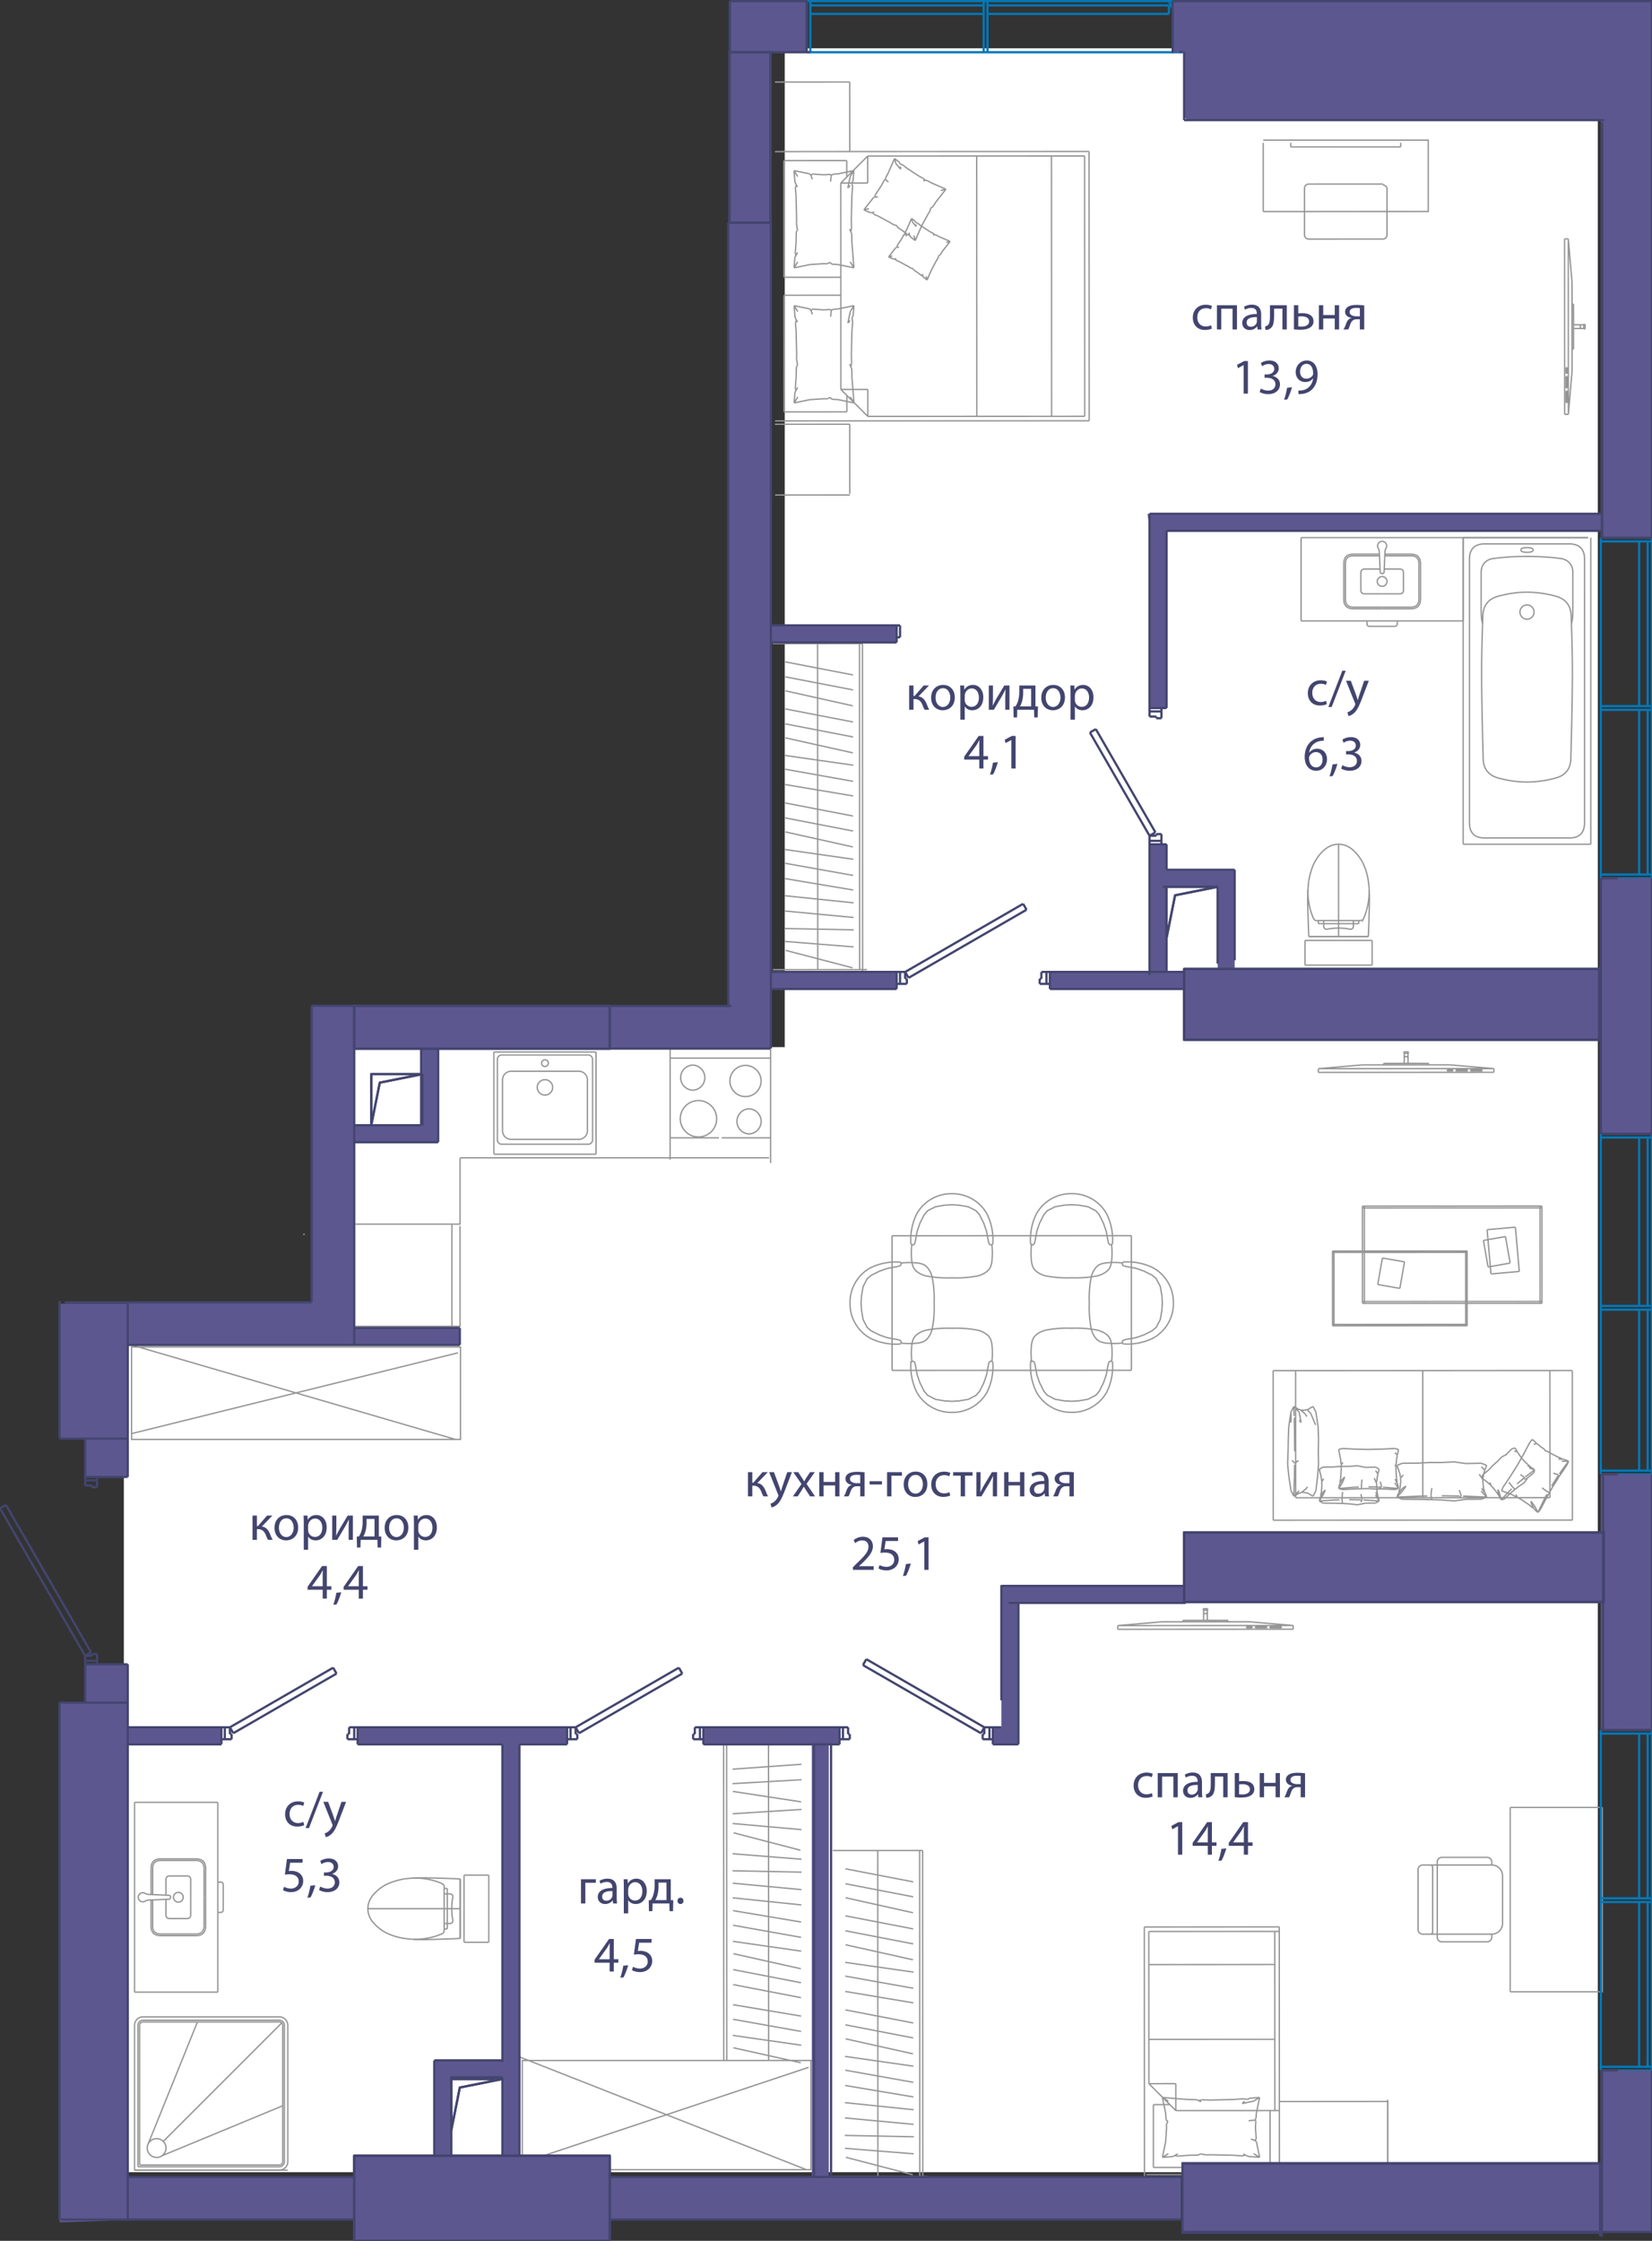
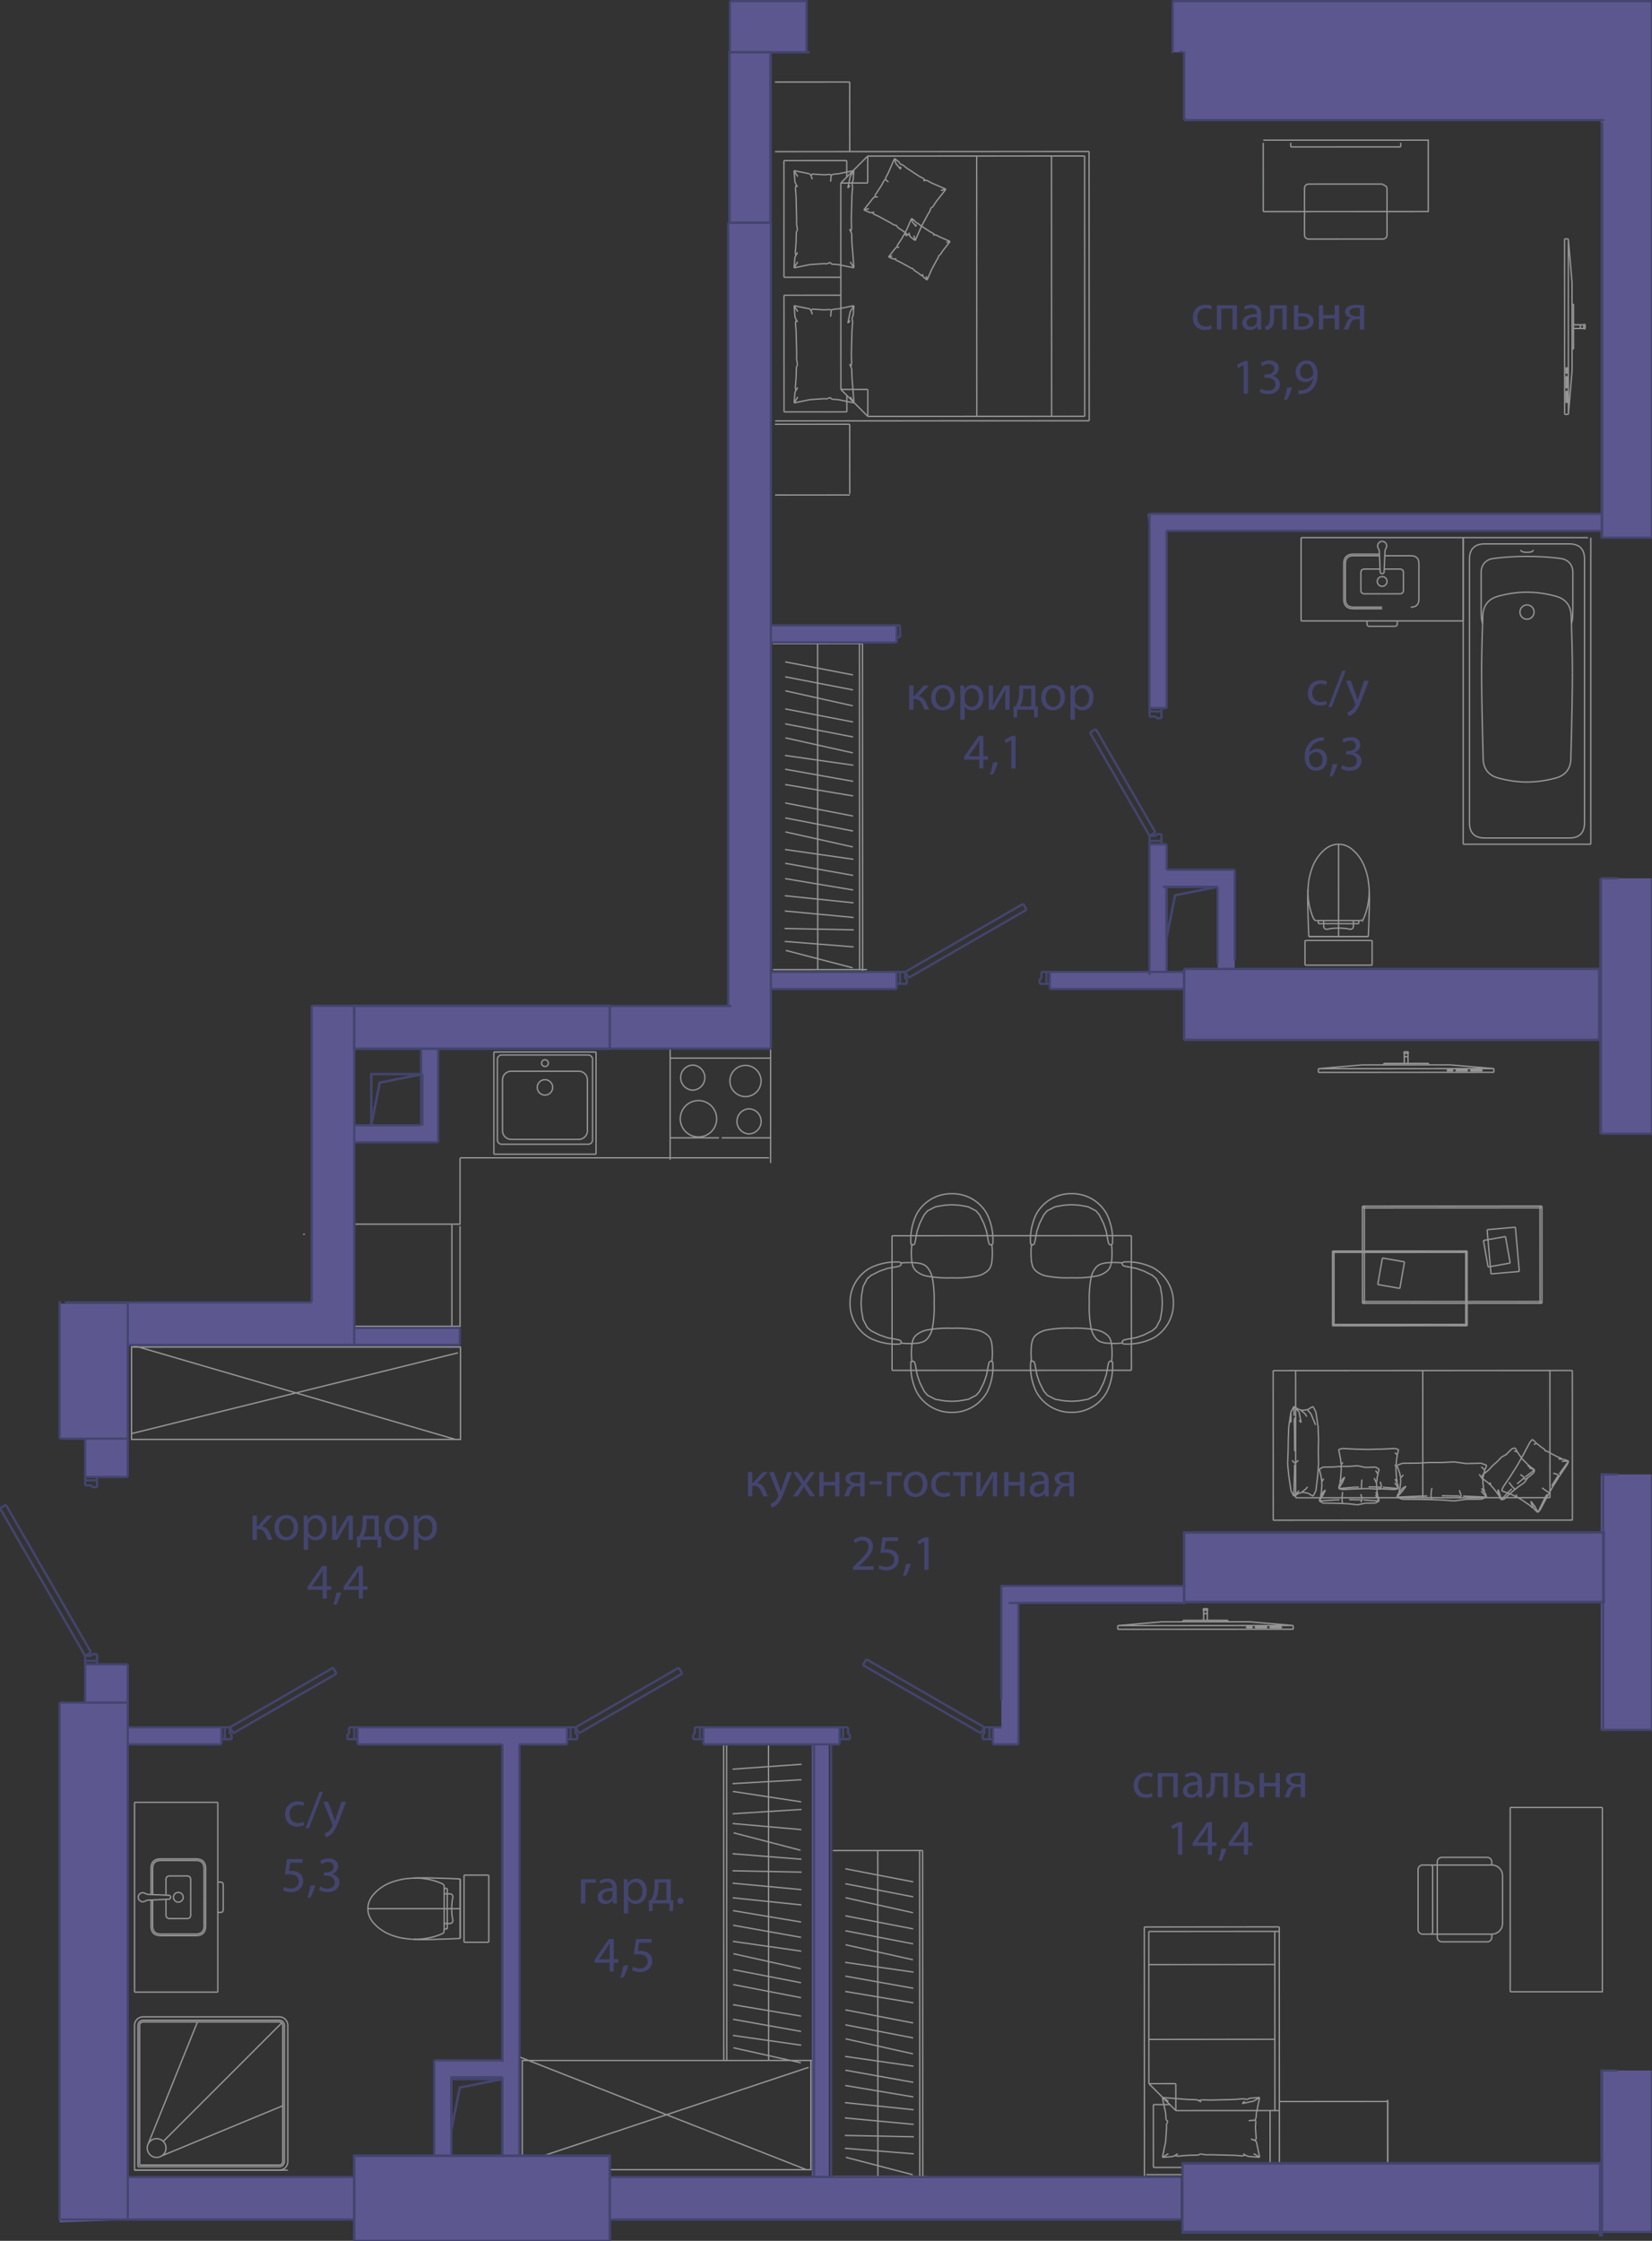
<svg xmlns="http://www.w3.org/2000/svg" version="1.1" viewBox="0.108 0 183.765 249.239">
  <rect x="0.108" y="0" width="183.765" height="249.239" fill="#333333" stroke="none" />
-   <path fill-rule="evenodd" clip-rule="evenodd" fill="#FFF" d="M39.08 116.466v32.627H13.885v92.512h163.961V5.369H87.4v111.097H39.08z" />
  <path fill="none" stroke="#969595" stroke-width=".15" stroke-miterlimit="10" d="M152.741 107.35h-3.734m3.734-2.747v2.746m0-2.746h-3.734m-3.735 2.747h3.735m-3.735-2.747v2.746m0-2.746h3.735m3.406-5.601c.053.907.022 1.759-.005 2.611-.026.853-.048 1.706-.094 2.558m0 0H145.7m0 0c-.046-.852-.068-1.705-.095-2.558-.026-.852-.057-1.704 0-2.69m6.803-.116c-.08-.798-.11-.976-.146-1.154a7.067 7.067 0 0 0-.358-1.227m0 0a4.793 4.793 0 0 0-1.309-1.89m0-.001c-.956-.844-2.222-.844-3.178 0m0 0a4.793 4.793 0 0 0-1.309 1.891m0 0c-.195.51-.33 1.04-.424 1.583" />
  <path fill="none" stroke="#969595" stroke-width=".15" stroke-miterlimit="10" d="M145.684 98.01c-.08.797-.087 1.014-.085 1.23.003.346.029.689.085 1.057.085.555.238 1.167.477 1.727a1 1 0 0 0 .246.365m0 .001h.348m0 0h.6m.001 0h3.3m.001 0h.6m.001 0c.115 0 .231 0 .457-.07m0 0a5.67 5.67 0 0 0 .105-.225c.26-.59.42-1.227.512-1.869.062-.426.095-.854.076-1.42m-1.15 3.926v-.343m-.601.343h.6m-.6-.342v.342m.601-.342h-.601m-3.902.342v-.343m.601.343h-.601m.601-.342v.342m-.601-.342h.6m1.651.835c-.15 0-.3.01-.45.02a3.872 3.872 0 0 0-.619.07c-.06.014-.118.03-.18.037a.405.405 0 0 1-.22-.027.324.324 0 0 1-.181-.315v-.278m3.301 0v.278a.324.324 0 0 1-.181.314.405.405 0 0 1-.222.028c-.061-.007-.12-.023-.179-.036-.202-.046-.411-.059-.62-.072a6.74 6.74 0 0 0-.449-.019m0-.493h1.65m-3.3 0h1.65m-3.306 1.439h6.614m-3.307-4.283v-.048m0 3.352v-3.304m0 3.352v-.048m0 0v.047m0-.743v.696m0-9.308v.409m0-.273v-.136m0 8v-7.865m0 8.186v.372m0-8.417v8.045m0-8.226v.18m0-.134v-.046m0 7.125v-7.079m0 7.553v-.474m0 .78v-.306m0 .978v-.672m0 1.495v.1m0-1.789v1.689m0-1.789v.1m0 1.3v-1.401m0 1.79v-.389m0 .49v-.101m0 .792V94.122m0 0v-.187m0 0v4.881m0 0v5.172m0 0v.183m0-3.276v-1.852m16.021-29.691c-.16-.512-.16-.93-.16-2.002v-3.71m.001 0c0-.802.527-1.406 1.322-1.514m0 0a28.152 28.152 0 0 1 3.777-.236m0 0c1.361 0 2.62.079 3.777.236m0 0c.795.108 1.323.712 1.323 1.514m0 0v3.71c0 1.072 0 1.49-.159 2.002m-4.941 17.633a12.22 12.22 0 0 0 3.186-.445m0 0c1.087-.294 1.65-1.004 1.69-2.129m0 0c.117-4.424.176-7.623.176-9.596" />
  <path fill="none" stroke="#969595" stroke-width=".15" stroke-miterlimit="10" d="M175.02 74.815c0-1.575-.047-3.685-.14-6.33m0 0c-.041-1.15-.617-1.874-1.726-2.174m0 0a12.186 12.186 0 0 0-3.186-.445m0 0c-1.026 0-2.088.149-3.185.445m0 0c-1.11.3-1.685 1.025-1.726 2.174m0 0c-.093 2.645-.14 4.755-.14 6.33m0 0c0 1.973.059 5.172.176 9.596m0 0c.04 1.125.603 1.835 1.69 2.129m0 0c1.097.296 2.16.445 3.185.445m-.779-18.892a.78.78 0 1 1 1.559 0 .78.78 0 0 1-1.56 0zm-3.915 25.113c-1.137 0-1.706-.569-1.706-1.706m0 0V62.203m0 0c0-1.137.569-1.705 1.706-1.705m0 0h9.389m0 0c1.137 0 1.705.568 1.705 1.705m0 0V91.5m0 0c0 1.137-.568 1.706-1.705 1.706m0 0h-9.389m11.792.697H162.87M177.066 59.8v34.103M162.871 59.8h13.888m-13.888 34.103V59.8m6.413 1.37c0 .174.228.261.684.261m0 0c.457 0 .685-.087.685-.262" />
-   <path fill="none" stroke="#969595" stroke-width=".15" stroke-miterlimit="10" d="M170.653 61.17c0-.175-.228-.262-.685-.262m0 0c-.456 0-.684.087-.684.261m6.466-1.369h-5.782m0 0h-5.782m8.954 0h-1.242m-5.102 0h1.243m-5.168 0h.196m0 0h13.692m.001 0h-13.89m-9.015 7.91h3.188m0 0c.721 0 1.082-.361 1.082-1.083m0 0v-3.91m0 .001c0-.722-.36-1.083-1.082-1.083m0 0h-2.884m-.304 5.895h3.188" />
  <path fill="none" stroke="#969595" stroke-width=".15" stroke-miterlimit="10" d="M157.043 67.53c.601 0 .902-.302.902-.903m0 0v-3.91m0 .001c0-.602-.3-.903-.902-.903m0 0h-2.892m-.296 4.233h1.953m0 0c.277 0 .416-.138.416-.415m0 0v-1.922m0 0c0-.276-.139-.415-.416-.415m0 0h-1.721m-.232 4.414h-3.187m0 0c-.722 0-1.083-.361-1.083-1.083m0 0v-3.91m0 .001c0-.722.36-1.083 1.083-1.083m0 0h2.883m-.124-.658a.966.966 0 0 1 .115.461m0 0 .094 2.146m0 0c0 .146.073.219.219.219m0 0c.146 0 .219-.073.219-.22m0 .001.094-2.146m0 0a.966.966 0 0 1 .115-.461m0 0a.469.469 0 0 0 .008-.505" />
  <path fill="none" stroke="#969595" stroke-width=".15" stroke-miterlimit="10" d="M154.291 60.472a.469.469 0 0 0-.436-.255m0 0a.469.469 0 0 0-.436.255m0 0a.469.469 0 0 0 .008.505m.428 6.553h-3.187m0 0c-.602 0-.903-.302-.903-.903m0 0v-3.91m0 .001c0-.602.3-.903.903-.903m0 0h2.89m-.244 2.857a.541.541 0 1 1 1.082 0 .541.541 0 0 1-1.082 0zm.541 1.376h-1.953m0 0c-.277 0-.416-.138-.416-.415m0 0v-1.922m0 0c0-.276.139-.415.416-.415m0 0h1.722m1.916 6.072c0 .198-.1.296-.298.296m0 0h-2.774m0 0c-.198 0-.297-.098-.297-.296m-.001 0v-.305m0 0h3.37m0 0v.305m7.331-.305V59.8m-18.031 9.263h18.031M144.84 59.8v9.263m18.031-9.263h-18.032m-78.427 68.577v-11.366m0-.001v11.367M55.045 117.01h11.367m0 0H55.045m11.367 0v11.367m0 0v-11.366m-11.367 11.366v-11.366m0-.001h11.367m0 0v11.367m0 0H55.045m4.828-7.401a.856.856 0 1 1 1.711 0 .856.856 0 0 1-1.711 0zm.481-2.728a.375.375 0 1 1 .75 0 .375.375 0 0 1-.75 0zm-4.918-.421v8.961m.481-9.443a.481.481 0 0 0-.481.482m10.104-.482h-9.623m10.104.482a.481.481 0 0 0-.48-.482m.48 9.443v-8.961m-.481 9.443a.481.481 0 0 0 .481-.482m-10.104.482h9.623m-10.104-.482c0 .266.215.482.48.482m.091-7.158v5.654m.963-6.616a.962.962 0 0 0-.963.962m8.481-.962h-7.519m8.481.962a.962.962 0 0 0-.962-.962m.962 6.616v-5.654m-.962 6.616c.531 0 .962-.43.962-.962m-8.48.962h7.518m-8.481-.962c0 .531.43.962.962.962m-22.951 10.557h-.196m20.655 78.748v-3.735m-2.747 3.735h2.747m-2.747 0v-3.735m2.747-3.734v3.734m-2.747-3.734h2.747m-2.747 0v3.734m-5.6 3.406c.906.053 1.758.022 2.61-.005.853-.026 1.707-.048 2.559-.094m0 0v-6.614m0 0c-.852-.046-1.706-.068-2.558-.094-.853-.027-1.705-.058-2.69 0m-.116 6.803c-.798-.08-.977-.111-1.154-.147a7.067 7.067 0 0 1-1.227-.357m0 0a4.793 4.793 0 0 1-1.89-1.31m-.001.001c-.844-.956-.844-2.223 0-3.179m0 0a4.793 4.793 0 0 1 1.89-1.309m.001.001a8.46 8.46 0 0 1 1.583-.425" />
  <path fill="none" stroke="#969595" stroke-width=".15" stroke-miterlimit="10" d="M45.137 208.975c.798-.08 1.015-.087 1.231-.085.346.003.689.03 1.057.085a7.275 7.275 0 0 1 1.726.478 1 1 0 0 1 .366.245m0 0v.348m0 0v.601m0 0v3.301m0 0v.601m0 0c0 .116 0 .232-.07.458m.001 0c-.075.036-.15.071-.226.105-.59.26-1.226.419-1.868.512a7.659 7.659 0 0 1-1.42.076m3.926-1.151h-.343m.343-.601v.601m-.343-.601h.343m-.343.601v-.601m.343-3.902h-.343m.343.601v-.601m-.343.601h.343m-.343-.601v.601m.836 1.65c0-.15.01-.299.019-.45.013-.207.026-.417.071-.619.013-.059.03-.117.037-.179a.405.405 0 0 0-.028-.22.324.324 0 0 0-.314-.182h-.278m0 3.301h.278a.324.324 0 0 0 .314-.181.405.405 0 0 0 .028-.221c-.008-.062-.024-.12-.037-.18a3.977 3.977 0 0 1-.071-.619 6.77 6.77 0 0 1-.019-.45m-.493 0v1.651m0-3.301v1.65m1.439-3.306v6.614m-4.284-3.307h-.047m3.352 0h-3.305m3.352 0h-.047m0 0h.047m-.743 0h.696m-9.308 0h.409m-.274 0h-.135m7.999 0h-7.864m8.186 0h.372m-8.418 0h8.046m-8.226 0h.18m-.135 0h-.045m7.124 0h-7.079m7.553 0h-.474m.78 0h-.306m.978 0h-.672m1.495 0h.101m-1.789 0h1.688m-1.789 0h.1m1.301 0h-1.401m1.789 0h-.388m.489 0h-.1m.792 0h-10.05m.001 0h-.187m0 0h4.881m0 0h5.172m0 0h.183m-3.276 0H46.17M16.563 238.53l5.508-13.634m-3.955 14.888 13.439-5.567m-13.287 3.966 13.176-13.176m-16.37 16.37h1.022m0 0h.301m0 0h-.3m-.001 0h-1.022m.24 0h6.096m0 0h.681m-6.777 0h6.096m0 0h1.081m-7.177 0h-.24m0 0h.24m7.237 0h-.52m.001 0h.52m-2.722 0h2.087m.383 0h-2.47m4.939 0H22.3m.383 0h2.086m-2.853 0h.767m-.383 0h-2.465m4.929 0H22.3m-6.504 0h-.722m0 0h.722m1.022 0h-.3m-.001 0h.301m0 0h12.118m0 0h.3m0 0h-.3m0 0H16.818m14.584 0h.721m-16.327 0h15.606m-16.328 0h.722m16.327 0h-17.05m17.05 0h-17.05m17.05 0h-17.05m2.457-3.5a1.043 1.043 0 1 1 0 2.087 1.043 1.043 0 0 1 0-2.087zm14.214-12.602a.568.568 0 0 0-.568-.569m-15.155 0h15.155m-15.155 0a.568.568 0 0 0-.568.569m0 15.723v-15.723m15.723 15.723H15.453m15.723 0a.568.568 0 0 0 .568-.568m0-15.155v15.155m-16.102.379v-15.534" />
  <path fill="none" stroke="#969595" stroke-width=".15" stroke-miterlimit="10" d="M16.021 224.896c-.21 0-.379.17-.379.379m.379-.379h15.155m.379.379a.38.38 0 0 0-.379-.38m.379.38v15.155m-.379.379c.21 0 .379-.17.379-.38m-.379.38H15.642m15.534.568a.947.947 0 0 0 .947-.947m0-15.155a.947.947 0 0 0-.947-.948m-15.155 0a.947.947 0 0 0-.947.948m17.049 0v15.155m-16.102-16.103h15.155m-16.102 17.05v-16.102m16.102 16.102H15.074m7.909-30.351v3.188m0 0c0 .721-.36 1.082-1.083 1.082m0 0h-3.909m0 0c-.722 0-1.083-.36-1.083-1.082m0 0v-2.884m5.895-.304v3.188" />
  <path fill="none" stroke="#969595" stroke-width=".15" stroke-miterlimit="10" d="M22.803 214.214c0 .601-.301.902-.903.902m0 0h-3.909m0 0c-.601 0-.902-.3-.902-.902m0 0v-2.892m4.233-.296v1.953m0 .001c0 .276-.139.415-.415.415m0 0h-1.922m0 0c-.277 0-.415-.139-.415-.416m0 .001v-1.722m4.413-.232v-3.187m0 0c0-.722-.36-1.083-1.083-1.083m0 0h-3.909m0 0c-.722 0-1.083.36-1.083 1.083m0 0v2.883m-.658-.124a.966.966 0 0 0 .462.115m0 0 2.145.094m0 0c.146 0 .219.073.219.219m0 0c0 .146-.073.219-.219.219m0 0-2.145.094m0 0a.966.966 0 0 0-.462.115m0 0a.469.469 0 0 1-.504.008m0 0a.469.469 0 0 1-.255-.436m-.001 0a.47.47 0 0 1 .256-.436m0 0a.469.469 0 0 1 .504.008m6.553.428v-3.187" />
  <path fill="none" stroke="#969595" stroke-width=".15" stroke-miterlimit="10" d="M22.803 207.839c0-.602-.301-.903-.903-.903m0 0h-3.909m0 0c-.601 0-.902.3-.902.903m0 0v2.89m2.315.297a.541.541 0 1 1 1.083 0 .541.541 0 0 1-1.083 0zm1.918 0v-1.953m0 0c0-.277-.139-.416-.415-.416m0 0h-1.922m0 0c-.277 0-.415.139-.415.416m0 0v1.722m6.071 1.915c.198 0 .297-.099.297-.297m0 0v-2.774m0 0c0-.198-.099-.297-.297-.297m0 0h-.305m0 0v3.368m0 0h.305m-.305 8.87h-9.262m9.262-21.109v21.11m-9.262-21.11h9.262m-9.262 21.109v-21.109m36.211-71.689h34.368m.177-1.455v-9.634m0 0H74.652m.001 0v9.634m11.177 2.027V116.73m0 9.826h-5.435m-.308 0h-5.434m0 2.434v-12.26m2.515 4.528a1.398 1.398 0 0 1 0-2.794 1.398 1.398 0 0 1 0 2.794m.636 5.202a2.023 2.023 0 1 1 0-4.046 2.023 2.023 0 0 1 0 4.046m5.231-4.49a1.733 1.733 0 1 1 0-3.468 1.733 1.733 0 1 1 0 3.468m.395 4.153a1.398 1.398 0 0 1 0-2.794 1.398 1.398 0 0 1 0 2.794m-8.777-3.613v-5.78m11.177 0v5.78m-46.184 25.009h11.636v-11.151m-11.636-.207h11.636v-7.352m-.909 7.438V147.7m81.334 32.689 4.992-.002m0 0v-.167m0 0-4.992.002m0 0v.167m2.288-.168h.416m-.001 0v-1.123m0 0h-.416m0 0v1.123m-.042-1.123h.5m0 0v-.166m0 0h-.5m0 0v.166m-9.509 2.126 19.52-.009m0 0v-.416m-.001.001-4.88-.414m0 0-9.76.004m.001 0-4.88.418m0 0v.416m18.218-.174h-1.301m0 0v-.104m0 0h1.301m0 0v.104m-1.626 0h-1.302m0 0v-.103m0 0h1.302m0-.001v.104m-1.627.001h-.65m-.001 0v-.104m0 0h.651m0 0v.104m-14.965-.243 19.52-.009m-9.553-1.139a.208.208 0 0 0-.416 0m20.034-61.215 4.992-.002m0 0v-.167m0 0-4.992.002m0 0v.167m2.288-.168h.416m0 0v-1.123m-.001 0h-.416m0 0v1.123m-.041-1.123h.499m0 0v-.166m0 0h-.5m.001 0v.166m-9.509 2.126 19.519-.009m0 0v-.416m0 0-4.88-.413m0 0-9.76.004m0 0-4.88.418m.001 0v.416m18.218-.174h-1.302m0 0v-.104m0 0h1.302m0 0v.104m-1.627 0h-1.301m0 .001v-.104m0 0h1.3m.001-.001v.104m-1.626.001h-.651m0 0v-.104m0 0h.65m.001 0v.104m-14.965-.243 19.519-.009m-9.552-1.139a.208.208 0 0 0-.416 0m18.694 34.721-33.279.014m0 0 .008 16.64m0-.001 33.279-.013m0 0-.007-16.64m-2.496.001.006 14.144m-28.294-14.132.006 14.144m28.287-.012-28.287.012m14.138-14.15.006 14.144m12.18-6.488.391.34m-.656-.024.265-.317m1.683 1.326.19.128m-.928-.629.422.286m-2.334.536.702-1.33m-1.398 2.566.697-1.236m2.839-.193.994.52m.646.243.527.198m0 0-.76.02m-.413-.462.385.145m.788.297-1.03 1.417m-4.879 2.519-.372-.196m0 0-1.174-.442m0 0 .154-.383m.839-1.247-.84 1.247m3.887 2.798-.377-.328m.035-.351.342.68m-.605-.528-.34-.297m0 0-.928-.63m2.881-.567-.248.443m0 0-.76 1.578m2.24-4.069-.707 1.109m-.885.364-.184-.149m.184.149.456.313m-1.446 1.604-.435-.573m-1.095-.202-.4-.208m1.895 1.334-.329-.588m0 0-.018-.055m-.053-.281.071.336m.23.41-.13-.022m-1.816-1.477.048.173m.102.17-.102-.17m-.178-2.996.1-.131m-.595.914.495-.783m.054-.071.013-.035m0 0 .197-.31m5.176-.667-.603-.034m-1.534-.918.307.06m-1.125-.838.387.338m-.532-.351-.246.086m.246-.086.145.013m-.085-.008-.082-.138m3.496 2.458.153-.384m-.749-.211-.039-.086m.635.681-.84 1.247m-.131.208-.628.991m.759-1.199-.123.162m-.064-.297.078.215m-2.313 4.002.265-.316m0-.001.701-1.33m.344-.609.353-.627m-.407.722-.29.515m1.325-2.228.022-.128m-1.058 1.769.055-.023m-.206-.027.151.05m.001.072.025-.083m-3.775.467.163.017m3.166-5.087-.093-.17m.964 2.652.53.149m-2.861-3.911.391.34m-.656-.024.265-.317m1.683 1.326.19.128m-.928-.629.422.286m-2.334.536.702-1.33m-1.398 2.566.697-1.236m2.839-.193.994.52m.646.243.527.198m0 0-.76.02m-.413-.462.385.145m.788.297-1.03 1.417m-4.879 2.519-.372-.196m0 0-1.174-.442m0 0 .154-.383m.839-1.247-.84 1.247m3.887 2.798-.377-.328m.035-.351.342.68m-.605-.528-.34-.297m0 0-.928-.63m2.881-.567-.248.443m0 0-.76 1.578m2.24-4.069-.707 1.109m-.885.364-.184-.149m.184.149.456.313m-1.446 1.604-.435-.573m-1.095-.202-.4-.208m1.895 1.334-.329-.588m0 0-.018-.055m-.053-.281.071.336m.23.41-.13-.022m-1.816-1.477.048.173m.102.17-.102-.17m-.178-2.996.1-.131m-.595.914.495-.783m.054-.071.013-.035m0 0 .197-.31m5.176-.667-.603-.034m-1.534-.918.307.06m-1.125-.838.387.338m-.532-.351-.246.086m.246-.086.145.013m-.085-.008-.082-.138m3.496 2.458.153-.384m-.749-.211-.039-.086m.635.681-.84 1.247m-.131.208-.628.991m.759-1.199-.123.162m-.064-.297.078.215m-2.313 4.002.265-.316m0-.001.701-1.33m.344-.609.353-.627m-.407.722-.29.515m1.325-2.228.022-.128m-1.058 1.769.055-.023m-.206-.027.151.05m.001.072.025-.083m-3.775.467.163.017m3.166-5.087-.093-.17m.964 2.652.53.149m-29.707-6.963-.055 1.18m0 0 .073-.167m2.758 7.746-.322.612m.519-2.283.097-1.319m-.001 0-.025-1.39m-.071 2.709-.197 1.671m-1.387.182.507.097m0 0 .558.333m.318-9.372.248 1.671m-.001 0 .05 1.318m-.62-3.601.323.612m.297 2.989-.025 1.39m-.595-4.991-.557.334m-.086.017.407.446m-1.809 5.68-.008.89m0 .001-.07 2.617m0 0 .583-.612m.38.2.1-.02m-1.063.432.558-.334m0 0 .233-.045m-.795-9.605.029 1.044m.554-.432-.583-.612m.047 1.677.025.94m0 0 .022 2.375m1.158-4.178-.532-.45m0 0-.162-.03m-.001 0-.557-.334m2.417 2.057-.526-1.261m-.407-.446-.42.08m.377.698-.19-.313m-.668-.203.228 1.18m0 0-.222-.26m-.518-.278-.025.423m.467 4.323-.397.317m1.247 2.834.16-.218m-.728.672.568-.454m.151-8.768.056-.05m-2.136 7.368.248 1.671m-.375-2.989.127 1.318m.248 1.671.322.612m-.643-4.992-.054 1.39m1.66 3.19-.061-.055m-.906-9.517-.322.612m-.294 2.99.048-1.318m-.071 2.708.023-1.39m.048-1.318.246-1.672m1.161-.225.225.043m-.225-.043-.043.042m-1.112 1.103-.061.26m.055-1.18.006.92m.433 4.785-.319-.316m-.114-4.469.012.093m-.018-1.013-.055 1.18m0 0 .073-.167m2.758 7.746-.322.612m.519-2.283.097-1.319m-.001 0-.025-1.39m-.071 2.709-.197 1.671m-1.387.182.507.097m0 0 .558.333m.318-9.372.248 1.671m-.001 0 .05 1.318m-.62-3.601.323.612m.297 2.989-.025 1.39m-.595-4.991-.557.334m-.086.017.407.446m-1.809 5.68-.008.89m0 .001-.07 2.617m0 0 .583-.612m.38.2.1-.02m-1.063.432.558-.334m0 0 .233-.045m-.795-9.605.029 1.044m.554-.432-.583-.612m.047 1.677.025.94m0 0 .022 2.375m1.158-4.178-.532-.45m0 0-.162-.03m-.001 0-.557-.334m2.417 2.057-.526-1.261m-.407-.446-.42.08m.377.698-.19-.313m-.668-.203.228 1.18m0 0-.222-.26m-.518-.278-.025.423m.467 4.323-.397.317m1.247 2.834.16-.218m-.728.672.568-.454m.151-8.768.056-.05m-2.136 7.368.248 1.671m-.375-2.989.127 1.318m.248 1.671.322.612m-.643-4.992-.054 1.39m1.66 3.19-.061-.055m-.906-9.517-.322.612m-.294 2.99.048-1.318m-.071 2.708.023-1.39m.048-1.318.246-1.672m1.161-.225.225.043m-.225-.043-.043.042m-1.112 1.103-.061.26m.055-1.18.006.92m.433 4.785-.319-.316m-.114-4.469.012.093m21.751 4.923-.138.384m-.474-.62.612.236m-.41 1.596-.02.171m-1.854-1.965 1.672-.038m.278 1.162-.044.383m-1.906-1.507-1.318-.184m-1.39.068 1.39-.068m3.172 2.149.097.841m.184.51.15.417m0 0-.612-.67m.278-.257.11.305m.224.622-2.617-.117m-6.756-3.65 1.671-.013m-1.912 1.491-.037-.315m0 0-.334-.927m0 0 .612-.236m4.38-.082H159.1m-1.32.07 1.32-.07m-3.603 3.853.133-.37m.48-.3-.613.67m.214-.593.12-.334m-.001 0 .097-.84m2.949 1.636-.761.012m0 0-2.618.119m6.963-.127-1.97-.028m-1.152-.616.05-.242m-.05.242-.052.602m-3.176-.501.4-.56m-.583-.538-.039-.337m0 0 .325-.377m-.583 2.112.503-.625m.377-.234-.377.234m-.373.464-.049-.063m9.62.173-.42-.558m.159-.964-.418-.61m.631-.439-.137.38m.042-.479-.3-.293m.3.293.095.1m-.038-.04.097-.124m-2.144 3.391 1.672-.004m0 0 .611-.236m-.267-.572.043-.05m-3.377 1.046-1.39-.105m1.39.105 1.318-.184m-.551-.423-.216.32m-6.934-.133.612.236m1.671.011-1.67-.011m2.989.031-1.318-.02m1.318.02 1.39.048m-1.099-.104-.052-.077m-.052-.303.052.303m-3.471-2.427.08.12m9.033.099.122-.156m-2.672 1.457.217.586m2.833-3.352-.138.384m-.474-.62.612.236m-.41 1.596-.02.171m-1.854-1.965 1.672-.038m.278 1.162-.044.383m-1.906-1.507-1.318-.184m-1.39.068 1.39-.068m3.172 2.149.097.841m.184.51.15.417m0 0-.612-.67m.278-.257.11.305m.224.622-2.617-.117m-6.756-3.65 1.671-.013m-1.912 1.491-.037-.315m0 0-.334-.927m0 0 .612-.236m4.38-.082H159.1m-1.32.07 1.32-.07m-3.603 3.853.133-.37m.48-.3-.613.67m.214-.593.12-.334m-.001 0 .097-.84m2.949 1.636-.761.012m0 0-2.618.119m6.963-.127-1.97-.028m-1.152-.616.05-.242m-.05.242-.052.602m-3.176-.501.4-.56m-.583-.538-.039-.337m0 0 .325-.377m-.583 2.112.503-.625m.377-.234-.377.234m-.373.464-.049-.063m9.62.173-.42-.558m.159-.964-.418-.61m.631-.439-.137.38m.042-.479-.3-.293m.3.293.095.1m-.038-.04.097-.124m-2.144 3.391 1.672-.004m0 0 .611-.236m-.267-.572.043-.05m-3.377 1.046-1.39-.105m1.39.105 1.318-.184m-.551-.423-.216.32m-6.934-.133.612.236m1.671.011-1.67-.011m2.989.031-1.318-.02m1.318.02 1.39.048m-1.099-.104-.052-.077m-.052-.303.052.303m-3.471-2.427.08.12m9.033.099.122-.156m-2.672 1.457.217.586m-9.127-2.921-.091.383m-.316-.619.408.236m-.274 1.595-.013.172m-1.236-1.965 1.115-.038m.186 1.162-.03.383m-1.271-1.507-.878-.185m-.927.068.927-.068m2.114 2.15.065.84m.123.511.1.416m0 .001-.408-.67m.186-.257.073.304m.149.623-1.745-.118m-4.504-3.651 1.114-.012m-1.275 1.491-.024-.316m0 0-.223-.926m0 0 .408-.237m2.92-.081h-.926m-.88.069.88-.07m-2.401 3.853.089-.37m.319-.299-.408.67m.143-.595.08-.333m-.001 0 .065-.84m1.966 1.637-.508.011m0 0-1.745.12m4.642-.127-1.314-.028m-.767-.617.033-.241m-.033.241-.035.602m-2.118-.5.268-.56m-.389-.538-.026-.338m0 0 .216-.377m-.388 2.113.335-.626m.252-.234-.252.234m-.249.464-.032-.063m6.413.175-.28-.558m.105-.965-.278-.61m.421-.438-.091.38m.027-.479-.2-.294m.2.294.064.099m-.026-.039.065-.125M152 167.19l1.114-.004m0 0 .408-.237m-.178-.571.029-.05m-2.251 1.045-.928-.105m.928.105.878-.184m-.368-.423-.143.32m-4.623-.134.408.236m1.115.012-1.115-.012m1.993.031-.878-.02m.878.02.927.049m-.734-.105-.033-.076m-.035-.304.035.304m-2.315-2.427.053.12m6.023.1.081-.156m-1.781 1.456.144.586m1.888-3.351-.091.383m-.316-.619.408.236m-.274 1.595-.013.172m-1.236-1.965 1.115-.038m.186 1.162-.03.383m-1.271-1.507-.878-.185m-.927.068.927-.068m2.114 2.15.065.84m.123.511.1.416m0 .001-.408-.67m.186-.257.073.304m.149.623-1.745-.118m-4.504-3.651 1.114-.012m-1.275 1.491-.024-.316m0 0-.223-.926m0 0 .408-.237m2.92-.081h-.926m-.88.069.88-.07m-2.401 3.853.089-.37m.319-.299-.408.67m.143-.595.08-.333m-.001 0 .065-.84m1.966 1.637-.508.011m0 0-1.745.12m4.642-.127-1.314-.028m-.767-.617.033-.241m-.033.241-.035.602m-2.118-.5.268-.56m-.389-.538-.026-.338m0 0 .216-.377m-.388 2.113.335-.626m.252-.234-.252.234m-.249.464-.032-.063m6.413.175-.28-.558m.105-.965-.278-.61m.421-.438-.091.38m.027-.479-.2-.294m.2.294.064.099m-.026-.039.065-.125M152 167.19l1.114-.004m0 0 .408-.237m-.178-.571.029-.05m-2.251 1.045-.928-.105m.928.105.878-.184m-.368-.423-.143.32m-4.623-.134.408.236m1.115.012-1.115-.012m1.993.031-.878-.02m.878.02.927.049m-.734-.105-.033-.076m-.035-.304.035.304m-2.315-2.427.053.12m6.023.1.081-.156m-1.781 1.456.144.586m4.041-5.544-.091.471m-.316-.584.407.113m-.273 1.96-.013.21m.064-1.032-.029.47m-1.658-1.646 1.502-.075m-1.993.078-.927.03m1.418-.033-.491.003m2.114 2.206.065 1.032m.123.626.1.512m0 0-.408-.645m.185-.493.074.374m.149.764-1.745-.144m-4.665-2.669-.024-.387m-.001 0-.222-1.138m0 0 .407-.113m1.502.073-1.502-.073m-.405 4.454.088-.454m.319-.192-.408.646m.143-.729.08-.41m-.001.001.065-1.033m1.966 2.011-.508.014m0 0-1.745.146m4.642-.154-1.314-.035m-.767-.581.034-.234m-.034.234-.035.563m-2.118-.439.268-.632m-.389-.893-.027-.415m-.171 2.132.335-.592m0 0 .039-.04m.213-.192-.252.232m-.238.42-.043-.103m.334-2.18-.123.162m-.093.161.093-.16m2.48-1.614.164.005m-1.09-.026.926.021m.123.004h.002m0 0 .368.008m3.229 3.833-.28-.537m0-1.604.105.272m.142-1.288-.09.466m.027-.588-.2-.2m.2.2.063.122m-.034-.065.074-.136m-.315 3.983.408-.113m-.195-.695.046-.07m-3.179.772.927.063m1.993.043-1.5-.074m-.001 0-.492.031m.511-.295-.143.216m-4.622.012.407.113m0 0 1.502-.075m.685-.018h.014m0 .001.72-.017m-.829.02-.59.014m2.591-.007-.246.036m.246-.036.122-.043m-2.028.032-.034-.031m-.035-.196.035.196m-.061.035.095-.004m-2.349-2.836.065.143m5.998.101.094-.164m-1.781 1.966.144.542m1.888-4.116-.091.471m-.316-.584.407.113m-.273 1.96-.013.21m.064-1.032-.029.47m-1.658-1.646 1.502-.075m-1.993.078-.927.03m1.418-.033-.491.003m2.114 2.206.065 1.032m.123.626.1.512m0 0-.408-.645m.185-.493.074.374m.149.764-1.745-.144m-4.665-2.669-.024-.387m-.001 0-.222-1.138m0 0 .407-.113m1.502.073-1.502-.073m-.405 4.454.088-.454m.319-.192-.408.646m.143-.729.08-.41m-.001.001.065-1.033m1.966 2.011-.508.014m0 0-1.745.146m4.642-.154-1.314-.035m-.767-.581.034-.234m-.034.234-.035.563m-2.118-.439.268-.632m-.389-.893-.027-.415m-.171 2.132.335-.592m0 0 .039-.04m.213-.192-.252.232m-.238.42-.043-.103m.334-2.18-.123.162m-.093.161.093-.16m2.48-1.614.164.005m-1.09-.026.926.021m.123.004h.002m0 0 .368.008m3.229 3.833-.28-.537m0-1.604.105.272m.142-1.288-.09.466m.027-.588-.2-.2m.2.2.063.122m-.034-.065.074-.136m-.315 3.983.408-.113m-.195-.695.046-.07m-3.179.772.927.063m1.993.043-1.5-.074m-.001 0-.492.031m.511-.295-.143.216m-4.622.012.407.113m0 0 1.502-.075m.685-.018h.014m0 .001.72-.017m-.829.02-.59.014m2.591-.007-.246.036m.246-.036.122-.043m-2.028.032-.034-.031m-.035-.196.035.196m-.061.035.095-.004m-2.349-2.836.065.143m5.998.101.094-.164m-1.781 1.966.144.542m14.868-4.278.184.31m-.532-.24.348-.07m.824 1.234.098.125m-.479-.611.218.278m-1.701-.276.692-.68m-.57.616-.6.317m-.481.505.482-.505m2.439.356.551.546m.382.289.31.237m.001 0-.614-.229m-.079-.297.228.173m.465.353-1.05.79m-4.734-.238.65-.527m.14 1.595-.207-.204m0 0-.692-.527m0 0 .109-.337m1.619-1.475-.519.46m-.45.488.45-.487m.956 3.782-.176-.298m.02-.337.156.635m-.284-.479-.159-.269m0 0-.479-.61m2.105.146-.278.26m0 .001-.905.951m2.524-2.401-.753.636m-.783-.013-.12-.173m.12.173.324.403m-1.468.74-.185-.51m-.58-.213-.222-.22m0 0-.09-.345m1.057 1.625-.17-.57m.005-.277-.006.278m.126.417-.063-.029m3.701-3.078-.478-.22m-.748-.84.195.1m-.562-.792.181.306m-.277-.343-.27-.076m.27.076.096.037m-.042-.016-.036-.116m1.873 2.459.109-.338m-.451-.301-.014-.052m-.684 1.77-.58.395m1.62-1.474-.878.707m-.162.372.374-.543m-.396-.058.09.264m-2.647 2.24.348-.069m.598-.585-.598.585m1.105-1.007-.507.422m.507-.422.546-.432m-.45.322-.057-.026m-.18-.163.18.163m-2.758-.488.105.055m3.429-2.933-.045-.147m-.08 1.919.414.302m-.995-3.247.184.31m-.532-.24.348-.07m.824 1.234.098.125m-.479-.611.218.278m-1.701-.276.692-.68m-.57.616-.6.317m-.481.505.482-.505m2.439.356.551.546m.382.289.31.237m.001 0-.614-.229m-.079-.297.228.173m.465.353-1.05.79m-4.734-.238.65-.527m.14 1.595-.207-.204m0 0-.692-.527m0 0 .109-.337m1.619-1.475-.519.46m-.45.488.45-.487m.956 3.782-.176-.298m.02-.337.156.635m-.284-.479-.159-.269m0 0-.479-.61m2.105.146-.278.26m0 .001-.905.951m2.524-2.401-.753.636m-.783-.013-.12-.173m.12.173.324.403m-1.468.74-.185-.51m-.58-.213-.222-.22m0 0-.09-.345m1.057 1.625-.17-.57m.005-.277-.006.278m.126.417-.063-.029m3.701-3.078-.478-.22m-.748-.84.195.1m-.562-.792.181.306m-.277-.343-.27-.076m.27.076.096.037m-.042-.016-.036-.116m1.873 2.459.109-.338m-.451-.301-.014-.052m-.684 1.77-.58.395m1.62-1.474-.878.707m-.162.372.374-.543m-.396-.058.09.264m-2.647 2.24.348-.069m.598-.585-.598.585m1.105-1.007-.507.422m.507-.422.546-.432m-.45.322-.057-.026m-.18-.163.18.163m-2.758-.488.105.055m3.429-2.933-.045-.147m-.08 1.919.414.302m-17.774-29.95v-.203m19.54.195v-.203m-19.754.008 19.968-.008m-19.754.211h-.214m19.754-.008h.214m-19.968-.195.005 10.816m0 0h.214m19.54-.008h.213m0 0v-.203m-.004-10.41v-.203m-19.754.211 19.54-.008m.218 10.41-.004-10.41m-19.754.008.005 10.41m0 0h-.214m19.754.195-19.54.008m19.539-.211h.214m-.218-10.41.004 10.41m-19.539.008 19.54-.008m-19.54.008v.203m19.54-.008v-.203m-22.924-5.455v-.156m14.655.149v-.156m-14.816.007 14.976-.007m-14.815.163h-.16m14.815-.007h.16m-14.976-.149.004 8.32m0-.001h.16m14.655-.006h.16m.001 0v-.156m-.004-8.008v-.156m-14.815.163 14.655-.007m.164 8.008-.004-8.008m-14.815.007.003 8.007m0 0h-.16m14.815.15-14.655.006m14.655-.162h.16m-.163-8.008.003 8.008m-14.655.006 14.655-.006m-14.655.006v.156m14.655-.006v-.156m5.909-5.881-.004-.053m.053.049-3.15.276m.001 0-.433-4.923m.001 0 3.148-.277m0 0 .433 4.923m-1.054-.925-.005-.031m.044.024-2.458.435m0 0-.521-2.95m0 0 2.457-.434m0 0 .522 2.95m-11.792-.14-.005.031m.044-.024-2.458-.433m0 0-.52 2.95m.001 0 2.458.432m0 0 .519-2.95m-54.817 11.085a.403.403 0 0 0 .015-.01m-.015.01a.46.46 0 0 0-.018.011m0 0a.103.103 0 0 0-.025.022m0 0a.217.217 0 0 0-.039.079m0 0a.436.436 0 0 0-.011.1" />
  <path fill="none" stroke="#969595" stroke-width=".15" stroke-miterlimit="10" d="M101.433 151.65a6.47 6.47 0 0 0 .657 3.202m0 0a4.391 4.391 0 0 0 3.907 2.244m0 0h.001m0 0a4.392 4.392 0 0 0 3.905-2.247m0 .001a6.471 6.471 0 0 0 .654-3.204m0 0a.44.44 0 0 0-.011-.099m0 0a.217.217 0 0 0-.039-.079m0 0a.105.105 0 0 0-.025-.022m0 0a.466.466 0 0 0-.018-.01m-.014-.01a.39.39 0 0 0 .014.01m-.014-.01a8.603 8.603 0 0 0 .019-1.652m0 0a2.827 2.827 0 0 0-.167-.803m0 0a1.335 1.335 0 0 0-.403-.524m0 0a2.61 2.61 0 0 0-1.11-.51m-.001 0a12.42 12.42 0 0 0-2.794-.197m0 0h-.001m0 0a12.404 12.404 0 0 0-2.794.2m0 0a2.61 2.61 0 0 0-1.11.51m0 0a1.336 1.336 0 0 0-.404.525m0 0c-.093.258-.15.529-.165.803m0 0a8.57 8.57 0 0 0 .02 1.651m.347.192.074.338.177.969.303.875.47.94.375.443.88.456 1.022.176.808.047m4.107-4.247-.073.337-.177.97-.302.875-.469.94-.374.444-.881.457-1.022.177-.807.047m4.105-4.247.041-.098.072-.077.112-.04.073.003.048.02m-8.562.195-.041-.098-.072-.076-.111-.04-.073.002-.049.02m13.297.004a.403.403 0 0 0 .015-.01m-.015.01a.465.465 0 0 0-.019.011m.001 0a.106.106 0 0 0-.026.022m0 0a.218.218 0 0 0-.038.08m0-.001a.441.441 0 0 0-.011.1m0 0a6.47 6.47 0 0 0 .657 3.202m0 0a4.391 4.391 0 0 0 3.907 2.243m.001 0a4.391 4.391 0 0 0 3.905-2.247m0 0a6.47 6.47 0 0 0 .654-3.202m.001-.001a.447.447 0 0 0-.012-.099m0 0a.22.22 0 0 0-.039-.079m.001 0a.105.105 0 0 0-.026-.021m0-.001a.466.466 0 0 0-.018-.01m-.015-.01a.41.41 0 0 0 .015.01m-.015-.01a8.57 8.57 0 0 0 .02-1.651m-.001 0a2.835 2.835 0 0 0-.166-.803m0 0a1.338 1.338 0 0 0-.403-.525m-.001-.001a2.61 2.61 0 0 0-1.11-.509m0 0a12.414 12.414 0 0 0-2.794-.196m0 0h-.001m0 0c-.936-.04-1.874.027-2.795.199m0 0a2.61 2.61 0 0 0-1.11.51m0 0c-.176.139-.315.32-.403.525m0 .001c-.094.258-.15.528-.166.803m0 0a8.57 8.57 0 0 0 .022 1.65m.347.193.073.337.177.97.303.874.47.94.374.443.882.456 1.021.177.808.047m4.107-4.248-.074.338-.176.969-.302.875-.469.941-.374.443-.881.457-1.022.177-.808.048m4.106-4.248.041-.098.072-.076.111-.04.073.002.049.02m-8.561.196-.042-.099-.073-.076-.11-.04-.074.003-.048.02m8.917-13a.364.364 0 0 0-.015.01m.015-.01a.468.468 0 0 0 .019-.011m0 0a.1.1 0 0 0 .025-.022m0-.001a.219.219 0 0 0 .038-.078m0 0a.447.447 0 0 0 .012-.1m0 0a6.47 6.47 0 0 0-.657-3.202m0 0a4.391 4.391 0 0 0-3.907-2.243m0 0h-.002m0 0a4.391 4.391 0 0 0-3.905 2.247m0 0a6.471 6.471 0 0 0-.654 3.202m0 0a.44.44 0 0 0 .011.1m0 0c.008.028.02.055.039.079m0 0a.108.108 0 0 0 .025.022m0 0a.652.652 0 0 0 .018.01m.015.01a.392.392 0 0 0-.015-.01m.015.01a8.557 8.557 0 0 0-.02 1.651" />
  <path fill="none" stroke="#969595" stroke-width=".15" stroke-miterlimit="10" d="M114.827 140.088c.017.275.073.545.167.803m0 0c.088.207.227.387.403.525m0 0c.325.256.706.43 1.11.51m.001 0c.92.17 1.858.237 2.794.196m0 0h.002m0 0a12.42 12.42 0 0 0 2.794-.198m0 0a2.61 2.61 0 0 0 1.11-.511m0 0a1.34 1.34 0 0 0 .403-.525m-.001 0c.095-.258.15-.529.167-.803m0 0a8.564 8.564 0 0 0-.022-1.652m-.346-.192-.074-.337-.177-.969-.302-.875-.47-.94-.375-.443-.881-.456-1.022-.177-.808-.047m-4.106 4.248.073-.337.176-.97.302-.875.469-.94.375-.444.88-.457 1.022-.177.808-.048m-4.105 4.248-.042.098-.072.077-.111.039-.073-.002-.049-.02m8.562-.196.042.099.072.076.11.04.074-.003.048-.02m-13.296-.003a.52.52 0 0 0-.015.009m.015-.009a.367.367 0 0 0 .018-.012m0 0a.1.1 0 0 0 .025-.022m0 0a.218.218 0 0 0 .038-.078m0 0a.447.447 0 0 0 .012-.1m0 0a6.471 6.471 0 0 0-.657-3.202m0 0a4.391 4.391 0 0 0-3.907-2.243m0 0h-.002m0 0a4.391 4.391 0 0 0-3.905 2.246m0 .001a6.471 6.471 0 0 0-.654 3.202m0 0a.44.44 0 0 0 .012.1m0-.001c.007.029.02.056.038.08m0-.001a.106.106 0 0 0 .025.022m0 0a.443.443 0 0 0 .018.011m.015.01a.31.31 0 0 0-.015-.01m.015.01a8.564 8.564 0 0 0-.02 1.651m.001 0c.016.274.072.545.166.803m0 0c.088.206.227.387.404.525m0 0c.324.255.705.43 1.11.51m0 0c.921.17 1.859.236 2.794.196m0 0h.002m0 0a12.42 12.42 0 0 0 2.794-.199m0 .001c.405-.08.786-.256 1.11-.511m0 0c.176-.139.315-.32.403-.526m.001 0c.093-.258.149-.528.165-.803m0 0a8.563 8.563 0 0 0-.021-1.651m-.347-.192-.073-.337-.177-.97-.303-.874-.47-.94-.375-.444-.881-.456-1.022-.176-.808-.047m-4.106 4.247.073-.337.176-.969.302-.875.47-.941.374-.443.88-.457 1.022-.177.808-.048m-4.105 4.247-.042.099-.072.076-.111.04-.073-.002-.049-.02m8.562-.196.042.098.072.077.111.039.073-.002.049-.02m-10.124 2.029.009.015m-.009-.015a.468.468 0 0 0-.012-.019m0 .001a.103.103 0 0 0-.022-.026m0 0a.22.22 0 0 0-.078-.038m0 0a.446.446 0 0 0-.1-.012m0 0a6.471 6.471 0 0 0-3.202.657m0 0a4.391 4.391 0 0 0-2.243 3.907m0 0v.002m0 0a4.391 4.391 0 0 0 2.246 3.905m.001 0a6.471 6.471 0 0 0 3.202.654m0 .001a.44.44 0 0 0 .1-.012m-.001 0a.22.22 0 0 0 .08-.039" />
  <path fill="none" stroke="#969595" stroke-width=".15" stroke-miterlimit="10" d="M100.29 149.45a.108.108 0 0 0 .022-.026m0 0a.634.634 0 0 0 .011-.018m.01-.016a.402.402 0 0 0-.01.016m.01-.016c.548.06 1.101.067 1.651.02m0 0a2.83 2.83 0 0 0 .803-.166m0 0c.206-.088.387-.227.525-.403m0-.001a2.61 2.61 0 0 0 .51-1.11m0 0c.17-.92.236-1.858.196-2.794m0 0v-.002m0 0a12.42 12.42 0 0 0-.199-2.794m.001 0a2.611 2.611 0 0 0-.511-1.11m0 0a1.338 1.338 0 0 0-.526-.403m0 0a2.828 2.828 0 0 0-.803-.166m0 0a8.556 8.556 0 0 0-1.651.022m-.192.347-.337.073-.97.177-.874.302-.94.47-.444.375-.456.881-.176 1.022-.047.808m4.247 4.106-.337-.073-.969-.176-.875-.302-.941-.469-.443-.375-.457-.88-.177-1.022-.048-.808" />
  <path fill="none" stroke="#969595" stroke-width=".15" stroke-miterlimit="10" d="m100.14 149.044.099.042.076.072.04.111-.002.073-.02.049m-.196-8.561.098-.043.077-.072.039-.11-.002-.074-.02-.048m24.648 8.912a.369.369 0 0 0-.01-.015m.01.015a.614.614 0 0 0 .01.019m.001 0a.104.104 0 0 0 .022.025m0 0c.023.018.05.03.079.038m0 0a.445.445 0 0 0 .1.011" />
  <path fill="none" stroke="#969595" stroke-width=".15" stroke-miterlimit="10" d="M125.188 149.488a6.471 6.471 0 0 0 3.202-.657m0 0a4.391 4.391 0 0 0 2.243-3.907m0-.001a4.391 4.391 0 0 0-2.246-3.905m0 0a6.47 6.47 0 0 0-3.203-.654m0 0a.44.44 0 0 0-.099.011m0 0a.22.22 0 0 0-.08.039m.001 0a.106.106 0 0 0-.022.025m0 0a.946.946 0 0 0-.011.018m-.009.015a.31.31 0 0 0 .009-.015m-.009.015a8.557 8.557 0 0 0-1.652-.02m0 0a2.827 2.827 0 0 0-.803.167m.001 0a1.337 1.337 0 0 0-.526.403m0 0a2.61 2.61 0 0 0-.51 1.11m.001.001c-.171.92-.237 1.858-.197 2.794m0 0v.001m0 0c-.04.936.028 1.874.199 2.795m0 0c.08.405.255.785.51 1.11m.001 0c.138.176.319.315.525.403m0 0c.258.094.529.15.803.165m0 0c.55.047 1.103.04 1.651-.02m.193-.347.337-.074.968-.177.876-.302.94-.47.443-.375.456-.882.176-1.021.047-.808m-4.247-4.107.337.074.97.176.875.302.94.469.444.374.456.881.178 1.022.047.808m-4.247-4.106-.099-.041-.076-.072-.04-.111.002-.073.02-.049m.197 8.562-.099.041-.076.073-.04.11.002.074.02.048m.99-11.942.006 14.976m-26.63-14.964 26.624-.012M99.34 152.425l-.007-14.976m26.63 14.965-26.623.011m26.623-.011-26.623.011m0 0-.007-14.976m0 .001 26.624-.012m0 0 .006 14.976m52.389 48.621h-6.834m-3.417 0h10.251m-10.251 20.502h10.251v-20.502m-10.251 20.502v-20.502m-8.628 6.663a.256.256 0 0 0-.256-.257m0 7.689a.256.256 0 0 0 .256-.256m-.256-7.433h6.834m-6.834 7.689h-.854m0-7.689a.513.513 0 0 0-.513.513m0 6.663c0 .283.23.513.513.513m1.11-.256v-7.176m-1.623 6.919v-6.663m8.2-.854a.513.513 0 0 0-.512-.513m0 9.397c.283 0 .513-.23.513-.513m-.001-8.03v-.341m0 8.03v.341m-6.064 0c0 .284.23.513.512.513m0-9.397a.513.513 0 0 0-.512.513m.512-.513h5.04m-5.04 9.397h5.04m1.709-7.347c0-.66-.536-1.196-1.196-1.196m-.001 7.689c.661 0 1.197-.536 1.197-1.196m-8.884-6.493h.854m8.03 1.196v5.297m-1.197 1.196h-6.833m.769.341V207.1m-5.526 26.455.003 8.32m0 0-26.844.005m3.286-7.126-.666-.666m0 0-1.83.001m-.001.001.003 6.988m0 0 12.98-.006m-.001 0-.002-6.323m0 .001-10.483.004m11.469-19.928-14.476.006m0 0 .01 16.928m0 0 2.997 2.994m0 0 11.48-.005m-14.477-2.989 2.995-.002m.002 2.996-.002-2.996m11.018 3.074-.01-20.012m0 0 .463.006m.036-.506-15.012.013m0 0 .015 27.744m15.012-.013-.015-27.744m-14.997 27.757-.003-8.32m2.002 6.197 1.173-.093m-.511-.315-.662.408m4.882-.276.526-.013m-2.573.065 1.17-.03m-3.54-3.074-.104 1.583m0 0-.361 1.745m5.408-.289 2.572.063m1.561.122 1.275.1m0 0-.663-.408m-2.173.186.932.073m1.904.149-.363-1.746m-6.655-4.661-.966-.024m0 .001-2.835-.222m0 0 .663.408m-.216 2.604.02.316m-.467-3.328.362 1.745m0 0 .049.73m10.405-2.48-1.131.09m.468.319.663-.409m-1.817.144-1.019.08m.001 0-2.573.066m5.013 1.963.034-.507m0 0 .36-1.746m-.377 4.642-.087-1.313m.105 1.582-.201-.144m-.408-2.206-.253.035m.253-.035.456-.034m0 0 .119-.274m-.269-1.844-1.278.268m-3.467-.387-1.033-.026m-.059.217-.515-.23m5.074.426.282-.252m.301-.204-.459-.077m-4.624.12-.357.084m5.667-.258-.227.131m-8.852 2.426-.16.37m-.035-.537.195.167m8.609 3.756.329.154m-.549-.28.22.126m-.3.104.3-.104m-5.009-.123.68.105m-.877.022.197-.127m-2.529.249 1.161-.092m-1.662.131.198-.103m0 0 .348-.2m-.348.2.303.064m8.761-1.887-.183.125m.142-2.141-.046.703m-.048-.802.094.099m-.548 1.997.406.144m-10.252 1.894 1.173-.093m-.511-.315-.662.408m4.882-.276.526-.013m-2.573.065 1.17-.03m-3.54-3.074-.104 1.583m0 0-.361 1.745m5.408-.289 2.572.063m1.561.122 1.275.1m0 0-.663-.408m-2.173.186.932.073m1.904.149-.363-1.746m-6.655-4.661-.966-.024m0 .001-2.835-.222m0 0 .663.408m-.216 2.604.02.316m-.467-3.328.362 1.745m0 0 .049.73m10.405-2.48-1.131.09m.468.319.663-.409m-1.817.144-1.019.08m.001 0-2.573.066m5.013 1.963.034-.507m0 0 .36-1.746m-.377 4.642-.087-1.313m.105 1.582-.201-.144m-.408-2.206-.253.035m.253-.035.456-.034m0 0 .119-.274m-.269-1.844-1.278.268m-3.467-.387-1.033-.026m-.059.217-.515-.23m5.074.426.282-.252m.301-.204-.459-.077m-4.624.12-.357.084m5.667-.258-.227.131m-8.852 2.426-.16.37m-.035-.537.195.167m8.609 3.756.329.154m-.549-.28.22.126m-.3.104.3-.104m-5.009-.123.68.105m-.877.022.197-.127m-2.529.249 1.161-.092m-1.662.131.198-.103m0 0 .348-.2m-.348.2.303.064m8.761-1.887-.183.125m.142-2.141-.046.703m-.048-.802.094.099m-.548 1.997.406.144m2.757-4.316 12.062-.006v7.449m-12.062-7.443.004 8.32m-.512-23.561.003 8.32m-14.016-8.307 14.013-.013m-14.01 8.332-.004-8.32m14.017 8.308-14.013.012m-35.425 19.743 9.984-.004m0 0-9.984.004m10.76-4.496-.485.005m0 0-.004 1.325m-9.996-37.583 9.984-.005m.016 36.263-9.984.004m9.968-36.267.016 36.263m-.349-36.263.016 36.263m-4.675-36.261.016 36.263m3.927-17.083-7.544-1.455m7.544 3.12-7.544-1.457m7.523 3.227-7.5-1.67m7.553 3.044-7.605-1.088m7.585 2.882-7.564-1.349m7.572 2.973-7.578-1.27m7.558-17.42-7.544-1.454m7.544 3.12-7.544-1.458m7.523 3.228-7.5-1.67m7.521-6.997-7.544-1.455m7.544 3.12-7.544-1.457m7.523 3.227-7.5-1.67m7.553 8.275-7.605-1.088m7.585 2.882-7.564-1.348m7.572 2.972-7.578-1.269m7.611 13.157-7.642-.791m7.646 2.419-7.65-.719m7.667 2.1-7.682-.153m7.671 2.046-7.658-.61m7.547 2.937-7.435-1.937m8.532-34.126-9.984.005m-34.546 35.498v-12.146h32.1v12.146zm-.023-.759 31.878-10.627m-.245 11.386L57.94 228.802m-43.198-68.698v-10.277h36.59v10.277zm-.026-.642 36.337-8.993m-.28 9.635-36.336-10.598m65.681 44.512.485-.005m0 0 .004 8.32m9.996 26.846-9.984.004m-.016-35.17 9.984-.004m-9.968 35.174-.016-35.17m.349 35.17-.016-35.17m4.674 35.167-.015-35.17m-3.927 26.73 7.545 1.454m-7.545-3.12 7.544 1.457m-7.522-3.227 7.499 1.67m-7.553-3.044 7.605 1.089m-7.585-2.883 7.564 1.349m-7.572-2.973 7.578 1.27m-7.536 13.985 7.499 1.669m-7.553-3.043 7.605 1.088m-7.585-2.881 7.564 1.348m-7.572-2.973 7.578 1.269m-7.611-13.157 7.642.792m-7.647-2.419 7.65.718m-7.666-2.099 7.682.152m-7.671-2.045 7.659.61m-7.548-2.937 7.435 1.936m-7.545-2.972 7.653.68m-7.661-1.763 7.668-.482m-7.632-2.002 7.595 1.158m-7.634-2.025 7.671-.436m-7.668-1.173 7.664-.546m-8.643 32.949 9.984-.004M174.98 33.834l.003 4.992m0 0h.166m.001 0-.003-4.992m0 0h-.166m.167 2.288v.416m0 0h1.123m0 0v-.416m0 0h-1.123m1.123-.042v.5m0 0h.167m0 0v-.5m0 0h-.167m-2.125-9.509.008 19.52m0-.001h.416m0 0 .414-4.88m0 0-.004-9.76m0 0-.418-4.88m0 0-.416.001m.174 18.218v-1.301m0 0h.103m0 0v1.301m.001 0h-.104m-.001-1.627v-1.3m-.001-.001h.104m0 0 .001 1.301m0 0h-.104m-.001-1.626v-.65m0-.001h.104m0 0v.65m0 .001h-.104m.244-14.966.008 19.52m1.14-9.552a.208.208 0 0 0 0-.416m-82.07-3.287.005 10.483m-6.328-10.48 6.323-.003m-6.317 12.982-.006-12.979m6.994 12.976-6.988.003m6.987-1.833.001 1.83m-.666-2.496.665.666m-.675-23.628.004 10.483M94.3 19.69l-.665.666m.665-2.496v1.83m-6.99-1.828 6.99-.003m-6.984 12.982-.005-12.979m6.329 12.977-6.324.002m33.446.984.007 14.477m0 0-24.128.01m0 0-2.996-2.994m0 0-.005-11.481m3.001 14.475-.001-2.995m-2.995.001h2.995m-3-11.481-.005-11.481m0 0 2.994-2.997m0 .001 24.127-.011m0 0 .006 14.476M96.629 17.36v2.994m-2.994.002 2.995-.002m24.625-3.504.013 29.95m0 0-34.943.016m-.013-29.952 34.943-.015m-26.623.011-.006-7.736m0 0-8.32.004m8.326 45.792-.006-7.737m0 0-8.32.004m.006-30.323 8.32-.003m7.282 9.896-.572-.45m.431-.11.141.56m-2.438-1.777-.27-.177m1.324.867-.602-.394m3.447-1.523-.756 1.392m0 0-.705 1.612m-2.709-1.954-1.392-.757m-.887-.388-.725-.316m0 0 .56-.141m1.052.845-.53-.231m-1.082-.473 1.087-1.384m5.907-1.902.522.283m0 .001 1.612.704m.001 0-.56.14m-1.222 2.305-.173.264m1.955-2.709-1.087 1.383m0 0-.4.612m-4.227-5.41.552.433m-.411.126-.14-.56m.886.697.497.39m0 0 1.326.868m-3.656.104.242-.446m0-.001.704-1.611m-2.181 4.104.72-1.1m-.867 1.325.18-.06m1.347-1.765.116.109m-.116-.109-.223-.174m0 0 .077-.272m1.088-1.499.538.634m2.031.761.559.304m-.08.204.39-.035m-2.9-1.234-.02-.306m-.055-.27.283.079m2.382 1.562.146.184m-2.863-2.009.052.184m3.434 4.874-.106.369m.295-.45-.189.081m-6.475.51-.253.028m.434-.067-.181.039m.105.185-.105-.185m2.71 1.474-.413-.124m.452.296-.04-.172m1.209 1.011-.566-.445m.811.637-.052-.15m0 0-.082-.282m.082.282-.193-.042m-3.662-4.382.033.164m1.023-1.882-.336.618m.437-.674-.1.056m-.736 1.887-.288-.005m4.446 4.86-.572-.45m.431-.11.141.56m-2.438-1.777-.27-.177m1.324.867-.602-.394m3.447-1.523-.756 1.392m0 0-.705 1.612m-2.709-1.954-1.392-.757m-.887-.388-.725-.316m0 0 .56-.141m1.052.845-.53-.231m-1.082-.473 1.087-1.384m5.907-1.902.522.283m0 .001 1.612.704m.001 0-.56.14m-1.222 2.305-.173.264m1.955-2.709-1.087 1.383m0 0-.4.612m-4.227-5.41.552.433m-.411.126-.14-.56m.886.697.497.39m0 0 1.326.868m-3.656.104.242-.446m0-.001.704-1.611m-2.181 4.104.72-1.1m-.867 1.325.18-.06m1.347-1.765.116.109m-.116-.109-.223-.174m0 0 .077-.272m1.088-1.499.538.634m2.031.761.559.304m-.08.204.39-.035m-2.9-1.234-.02-.306m-.055-.27.283.079m2.382 1.562.146.184m-2.863-2.009.052.184m3.434 4.874-.106.369m.295-.45-.189.081m-6.475.51-.253.028m.434-.067-.181.039m.105.185-.105-.185m2.71 1.474-.413-.124m.452.296-.04-.172m1.209 1.011-.566-.445m.811.637-.052-.15m0 0-.082-.282m.082.282-.193-.042m-3.662-4.382.033.164m1.023-1.882-.336.618m.437-.674-.1.056m-.736 1.887-.288-.005m5.767 9.242-.43-.337m.325-.082.105.419m-1.829-1.333-.203-.133m.994.651-.452-.296m2.585-1.142-.567 1.044m0 0-.528 1.209m-2.032-1.466-1.044-.567m-.666-.291-.543-.237m0 0 .42-.106m.79.634-.398-.174m-.812-.354.815-1.038m4.431-1.427.391.213m0 0 1.21.528m-.001 0-.42.106m-.916 1.728-.13.198m1.466-2.032-.815 1.038m0 0-.3.458m-3.17-4.057.414.325m-.308.094-.106-.42m.665.523.373.292m0 0 .994.651m-2.742.078.182-.334m0 0 .528-1.21m-1.636 3.078.54-.824m-.65.994.135-.046m1.01-1.324.087.083m-.087-.083-.167-.13m0 0 .058-.204m.816-1.124.403.476m1.523.57.42.228m-.06.154.293-.027m-2.176-.925-.014-.23m-.042-.202.212.059m1.787 1.171.11.138m-2.148-1.506.04.138m2.575 3.655-.08.277m.221-.338-.141.061m-4.857.383-.19.02m.327-.05-.137.03m.079.138-.079-.138m2.033 1.106-.31-.094m.339.222-.03-.129m.907.759-.425-.334m.609.478-.04-.113m.001 0-.062-.211m.062.211-.145-.031m-2.747-3.288.025.124m.767-1.412-.251.464m.327-.506-.076.042m-.551 1.416-.216-.004m3.335 3.645-.43-.337m.325-.082.105.419m-1.829-1.333-.203-.133m.994.651-.452-.296m2.585-1.142-.567 1.044m0 0-.528 1.209m-2.032-1.466-1.044-.567m-.666-.291-.543-.237m0 0 .42-.106m.79.634-.398-.174m-.812-.354.815-1.038m4.431-1.427.391.213m0 0 1.21.528m-.001 0-.42.106m-.916 1.728-.13.198m1.466-2.032-.815 1.038m0 0-.3.458m-3.17-4.057.414.325m-.308.094-.106-.42m.665.523.373.292m0 0 .994.651m-2.742.078.182-.334m0 0 .528-1.21m-1.636 3.078.54-.824m-.65.994.135-.046m1.01-1.324.087.083m-.087-.083-.167-.13m0 0 .058-.204m.816-1.124.403.476m1.523.57.42.228m-.06.154.293-.027m-2.176-.925-.014-.23m-.042-.202.212.059m1.787 1.171.11.138m-2.148-1.506.04.138m2.575 3.655-.08.277m.221-.338-.141.061m-4.857.383-.19.02m.327-.05-.137.03m.079.138-.079-.138m2.033 1.106-.31-.094m.339.222-.03-.129m.907.759-.425-.334m.609.478-.04-.113m.001 0-.062-.211m.062.211-.145-.031m-2.747-3.288.025.124m.767-1.412-.251.464m.327-.506-.076.042m-.551 1.416-.216-.004M88.439 29.79l.092-1.173m.316.511-.408.663m.271-4.883.014-.525m-.064 2.572.03-1.17m3.077 3.538-1.583.106m0 0-1.745.362m.285-5.408-.066-2.573m-.123-1.56-.1-1.275m-.001 0 .409.663m-.185 2.172-.073-.931m-.151-1.904 1.746.36m4.667 6.653.024.965m0 0 .224 2.835m0 0-.408-.663m-2.605.219-.315-.021m3.328.465-1.745-.36m0-.001-.73-.048m2.47-10.407-.088 1.131m-.319-.468.407-.663m-.141 1.817-.08 1.019m.001 0-.065 2.572m-1.967-5.012.508-.034m0 0 1.744-.362m-4.641.381 1.314.087m-1.583-.104.144.2m2.206.407-.034.253m.034-.253.035-.456m0 0 .273-.119m1.845.267-.268 1.279m.39 3.466.027 1.034m-.217.059.232.515m-.432-5.074.252-.282m.203-.302.079.459m-.117 4.625-.083.356m.253-5.667-.131.227m-2.418 8.854-.37.16m.537.035-.167-.195m-3.763-8.606-.155-.329m.281.55-.127-.22m-.104.3.104-.3m.128 5.008-.106-.679m-.021.877.127-.198m-.247 2.53.09-1.162m-.13 1.662.103-.197m0 0 .2-.349m-.2.349-.063-.303m1.879-8.764-.125.184m2.141-.144-.702.047m.802.047-.1-.094m-1.997.55-.144-.406M88.439 29.79l.092-1.173m.316.511-.408.663m.271-4.883.014-.525m-.064 2.572.03-1.17m3.077 3.538-1.583.106m0 0-1.745.362m.285-5.408-.066-2.573m-.123-1.56-.1-1.275m-.001 0 .409.663m-.185 2.172-.073-.931m-.151-1.904 1.746.36m4.667 6.653.024.965m0 0 .224 2.835m0 0-.408-.663m-2.605.219-.315-.021m3.328.465-1.745-.36m0-.001-.73-.048m2.47-10.407-.088 1.131m-.319-.468.407-.663m-.141 1.817-.08 1.019m.001 0-.065 2.572m-1.967-5.012.508-.034m0 0 1.744-.362m-4.641.381 1.314.087m-1.583-.104.144.2m2.206.407-.034.253m.034-.253.035-.456m0 0 .273-.119m1.845.267-.268 1.279m.39 3.466.027 1.034m-.217.059.232.515m-.432-5.074.252-.282m.203-.302.079.459m-.117 4.625-.083.356m.253-5.667-.131.227m-2.418 8.854-.37.16m.537.035-.167-.195m-3.763-8.606-.155-.329m.281.55-.127-.22m-.104.3.104-.3m.128 5.008-.106-.679m-.021.877.127-.198m-.247 2.53.09-1.162m-.13 1.662.103-.197m0 0 .2-.349m-.2.349-.063-.303m1.879-8.764-.125.184m2.141-.144-.702.047m.802.047-.1-.094m-1.997.55-.144-.406m-1.879 25.279.092-1.174m.316.511-.408.663m.272-4.883.013-.526m-.063 2.573.029-1.17m3.077 3.538-1.583.105m0 0-1.745.363m.285-5.409-.065-2.572m-.124-1.561-.1-1.274m-.001 0 .409.662m-.184 2.173-.074-.932M88.44 34l1.746.36m4.667 6.652.025.965m0 0 .223 2.836m0 0-.408-.663m-2.604.218-.316-.02m3.328.465-1.745-.361m0 0-.73-.048m2.471-10.407-.089 1.13m-.318-.467.407-.663m-.142 1.817-.08 1.018m0 0-.063 2.573m-1.968-5.012.508-.034m0 .001 1.745-.363m-4.642.381 1.314.087m-1.583-.105.145.202m2.206.406-.034.253m.034-.253.034-.457m0 0 .273-.118m1.846.267-.268 1.278m.39 3.467.026 1.033m-.216.059.231.515m-.431-5.074.252-.282m.203-.302.078.46m-.117 4.624-.083.357m.253-5.667-.13.226m-2.418 8.855-.371.16m.537.035-.167-.195m-3.763-8.606-.155-.329m.281.549-.126-.22m-.105.3.105-.3m.127 5.009-.106-.68m-.021.878.127-.198m-.247 2.529.09-1.161m-.129 1.662.103-.197m0 0 .2-.35m-.2.35-.064-.304m1.879-8.763-.124.184m2.141-.144-.703.047m.802.046-.1-.093m-1.996.55-.144-.406m-1.886 10.254.092-1.174m.316.511-.408.663m.272-4.883.013-.526m-.063 2.573.029-1.17m3.077 3.538-1.583.105m0 0-1.745.363m.285-5.409-.065-2.572m-.124-1.561-.1-1.274m-.001 0 .409.662m-.184 2.173-.074-.932M88.44 34l1.746.36m4.667 6.652.025.965m0 0 .223 2.836m0 0-.408-.663m-2.604.218-.316-.02m3.328.465-1.745-.361m0 0-.73-.048m2.471-10.407-.089 1.13m-.318-.467.407-.663m-.142 1.817-.08 1.018m0 0-.063 2.573m-1.968-5.012.508-.034m0 .001 1.745-.363m-4.642.381 1.314.087m-1.583-.105.145.202m2.206.406-.034.253m.034-.253.034-.457m0 0 .273-.118m1.846.267-.268 1.278m.39 3.467.026 1.033m-.216.059.231.515m-.431-5.074.252-.282m.203-.302.078.46m-.117 4.624-.083.357m.253-5.667-.13.226m-2.418 8.855-.371.16m.537.035-.167-.195m-3.763-8.606-.155-.329m.281.549-.126-.22m-.105.3.105-.3m.127 5.009-.106-.68m-.021.878.127-.198m-.247 2.529.09-1.161m-.129 1.662.103-.197m0 0 .2-.35m-.2.35-.064-.304m1.879-8.763-.124.184m2.141-.144-.703.047m.802.046-.1-.093m-1.996.55-.144-.406m-4.006 20.496 8.32-.004m14.108-37.7.012 28.953m0 0 8.32-.003m0 0-.012-28.954m0 0-8.32.004m45.641 3.575.002 5.2m-.458.459-8.26.004m-.459-.459-.002-5.2m.458-.46 8.26-.003m.003 6.118a.459.459 0 0 0 .458-.459m-9.177.004c0 .253.205.459.459.459m-.003-6.119a.459.459 0 0 0-.458.46m9.177-.004c-.032-.18-.252-.351-.492-.384m-13.273 2.99-.003-7.648" />
  <path fill="none" stroke="#969595" stroke-width=".15" stroke-miterlimit="10" d="m140.629 23.535 18.355-.008v-7.943h-18.358m15.295.296v.459m-12.236.005v-.459m12.237.454-12.237.005m12.237-.005-12.237.005m0 0v-.459m12.236-.005v.459m-59.373 91.503-.485.005m0 0-.004 1.326m-9.996-37.584 9.984-.005m.016 36.263-9.984.004m9.968-36.267.016 36.263m-.349-36.263.016 36.263m-4.675-36.26.016 36.262m3.926-17.083-7.544-1.455m7.545 3.12-7.544-1.457m7.523 3.228-7.5-1.67m7.553 3.043-7.605-1.088m7.585 2.882-7.564-1.349m7.572 2.973-7.578-1.269m7.557-17.42-7.544-1.455m7.545 3.12-7.544-1.457m7.523 3.227-7.5-1.67m7.52-6.997-7.544-1.455m7.545 3.12-7.544-1.457m7.523 3.228-7.5-1.67m7.553 8.274-7.605-1.088m7.585 2.882-7.564-1.348m7.572 2.972-7.578-1.269m7.61 13.157-7.642-.791m7.647 2.419-7.65-.718m7.667 2.099-7.682-.153m7.671 2.046-7.659-.61m7.548 2.937-7.435-1.937m8.532-34.126-9.984.005m-1.684 42.043-9.984.004m0 0 9.984-.004" />
-   <path fill="none" stroke="#0378B7" stroke-width=".25" stroke-miterlimit="10" d="M130.137.6H109.95m0 0v.948m0 0h20.187m0 0V.601M109.532.6H90.246m0 0v.948m0 0h19.286m0 0V.601m72.911 192.223v18.319m0 0h.947m0 0v-18.32m0 .001h-.947m0-66.304v18.736m0 0h.947m0 0v-18.735m0-.001h-.947m.947-29.249V78.953m0 0h-.947m0 0V97.27m0 .001h.947m-.947 48.402v17.902m0 0h.947m0 0v-17.902m0 0h-.947m0 65.887v18.318m0 0h.947m0 0v-18.319m0 .001h-.947m.947-133.024V60.217m0 0h-.947m0 0v18.319m0 0h.947M81.302 5.81V.127m28.648 0h20.187M109.95 5.81h22.917M90.246.127h-.417m0 0V5.81m0 0h.417m0 0V.127m40.308 0h-.417m0 0 2.73 5.683m0 0h.416m0 0L130.554.127m-40.308 0h19.286M90.246 5.81h19.286m.418-5.683h-.418m0 0V5.81m0 0h.417m.001 0V.127m68.23 211.016v-18.32m5.683 18.32v-18.32m-5.683 37.055v.417m0 0h5.683m0 0v-.417m0 0h-5.683m0-37.471v.417m0 0h5.683m0 0v-.417m0 0h-5.683m0-47.151v-18.735m5.683 18.735v-18.735m-5.683 37.054v.416m0 0h5.683m0 0v-.416m0 0h-5.683m0-37.471v.417m0-.001h5.683m0 0v-.416m0 0h-5.683m5.683-47.151V97.27m-5.683-18.317V97.27m5.683-37.053V59.8m0 0h-5.683m0 0v.417m0 0h5.683m0 37.471v-.417m0 0h-5.683m0 0v.417m0 0h5.683m-5.683 65.887v-17.902m5.683 17.902v-17.902m-5.683-.417v.417m0 0h5.683m0 0v-.417m0 0h-5.683m0 84.622v-18.319m5.683 18.319v-18.319m-5.683-.416v.416m0 .001h5.683m0 0v-.417m0 0h-5.683m5.683-150.926v18.319m-5.683-18.319v18.319m5.683.417v-.417m0 0h-5.683m0 0v.417m0 0h5.683" />
  <path d="M85.83 24.754V5.81h-4.588v18.944h1.974zm45.815 223.591h46.458v-7.723h-46.458zM9.58 164.276h4.736v-14.682h36.941V147.7H39.51v-20.65h9.338v-10.42h36.98v-4.735h.027V110h13.991v-1.894h-13.99V71.455h13.99V69.56h-13.99V24.762H81.12v87.134H67.927v-.025H34.775v32.987H14.316v.144H6.74v15.011h2.84v4.263zm29.931-47.644h7.443v8.525h-7.443v-8.525zm52.793 77.385H93.5v-1.894H78.346v1.894H90.41v48.118H67.927v-2.368h-10.04v-45.75h5.304v-1.894H39.89v1.894h16.103v35.15h-7.578v10.6h-8.904v2.368H14.316v-48.118h10.42v-1.894h-10.42v-7.009H9.58v4.262H6.74v57.816l7.577-.27v-.051h25.195v2.368h28.415v-2.368h63.536v-4.736h-39.16v-48.118zm-41.995 45.75v-8.705h5.684v8.705h-5.684zM89.829 5.674V.127h-8.527v5.668h8.527zm90.246 224.621h-1.917v18.073h5.705v-18.073h-1.894zm0-66.304h-1.895v6.452h-46.353v5.954h-20.33v15.726h-.946v1.894h2.841v-15.726h18.617v-.09h46.171v14.206h5.683v-28.416h-1.894zm0-66.303h-2.038v10.091h-40.586V96.741h-7.578v-2.834h-1.894v14.2h-11.082v1.894h14.929v5.657h46.212v10.446h5.825V97.688h-3.788zm-50.202 10.42v-9.473h5.684v9.144h-3.73v.328h-1.954zM173.065.127h-42.51V5.81h1.333v7.247l.303.303h45.99v43.788h-50.415l.213 1.895v19.709h1.894v-19.71h48.307v.758h5.683V.127z" fill-rule="evenodd" clip-rule="evenodd" fill="#5D5790" />
  <path fill="none" stroke="#43456F" stroke-width=".25" stroke-miterlimit="10" d="M85.83 5.81v18.944m0 0h-4.588m0 0V5.81m0 0h4.708" />
  <path fill-rule="evenodd" clip-rule="evenodd" fill="none" stroke="#43456F" stroke-width=".25" stroke-miterlimit="10" d="M83.216 24.754h2.613V5.81h-4.587v18.944h1.974z" />
  <path fill="none" stroke="#43456F" stroke-width=".25" stroke-miterlimit="10" d="M90.193 5.81h-8.829m-.122 0v18.944m0 0h4.587m.001 0V5.81M67.927 239.767H39.511m0 0v9.472m0 0h28.416m0 0v-9.472" />
  <path fill-rule="evenodd" clip-rule="evenodd" fill="none" stroke="#43456F" stroke-width=".25" stroke-miterlimit="10" d="M67.927 249.239v-9.472H39.511v9.472h28.416z" />
  <path fill="none" stroke="#43456F" stroke-width=".25" stroke-miterlimit="10" d="M39.511 239.767h28.416m-28.416 9.472v-9.472m28.416 9.472H39.511m28.416-9.472v9.472m0-132.607v-4.76m-28.416 4.76h28.416m-28.416-4.761v4.76m28.416-4.76H39.511" />
  <path fill-rule="evenodd" clip-rule="evenodd" fill="none" stroke="#43456F" stroke-width=".25" stroke-miterlimit="10" d="M41.56 116.632h26.367v-4.76H39.511v4.76h2.05z" />
  <path fill="none" stroke="#43456F" stroke-width=".25" stroke-miterlimit="10" d="M67.927 111.871H39.511m0 0v4.76m0 .001h28.416m0 0v-4.736m0 0v-.025m110.175 136.387h-46.457m0-7.636h46.457" />
  <path fill-rule="evenodd" clip-rule="evenodd" fill="none" stroke="#43456F" stroke-width=".25" stroke-miterlimit="10" d="M148.023 248.345h30.08v-7.723h-46.458v7.723h16.378z" />
  <path fill="none" stroke="#43456F" stroke-width=".25" stroke-miterlimit="10" d="M131.645 240.622h46.457v8.132m.182-9.041v9.04m-46.639-.495h52.228m-5.346-70.058h-46.7m0 0v-7.757m0 0h46.7" />
  <path fill-rule="evenodd" clip-rule="evenodd" fill="none" stroke="#43456F" stroke-width=".25" stroke-miterlimit="10" d="M131.827 178.2h46.7v-7.757h-46.7v7.757z" />
  <path fill="none" stroke="#43456F" stroke-width=".25" stroke-miterlimit="10" d="M178.527 170.443h-46.7m0 0v7.757m46.7-7.757v7.757m-46.7 0h46.7M153.084 13.36h-21.257m0 0V5.724m0 7.636h46.725m-.389 102.298h-46.336m0 0v-7.879m0 .001h46.336" />
-   <path fill-rule="evenodd" clip-rule="evenodd" fill="none" stroke="#43456F" stroke-width=".25" stroke-miterlimit="10" d="M178.163 115.658v-7.879h-46.336v7.879h46.336z" />
  <path fill="none" stroke="#43456F" stroke-width=".25" stroke-miterlimit="10" d="M178.163 107.78h-46.336m0 0v7.878m46.154-7.878v7.878m-46.154 0h46.336M6.739 195.06v30.386m0-3.013v24.49m7.577-.001v-61.808m0-32.678v-7.578m0 44.518H6.74m-.001 0v5.683m0-50.354v15.308m0 0h7.577M81.12 24.762v87.134m4.736 4.736v-91.87m-.026 0h-3.82M14.316 149.594h25.195m-4.736-4.736H7.315m7.001 0v4.736m20.459-37.723v32.987m4.736 4.736v-37.723m0 0h-4.736m33.152 4.761H85.83m-4.364-4.736H67.927M6.902 246.87h32.61m-.001-4.735H14.316m0 0v4.736m53.611-.001h63.536m0-4.735H67.927M6.739 194.112v-4.736m2.841-29.363v4.263m1.326 0h3.41m0 0v-11.84m0 7.577H9.58m0 25.101v4.262m0 0h4.736m0-4.262h-3.41M81.302 3.916V5.81m8.527 0V0m88.351 59.8h1.895m-1.895 66.304h1.895m0-28.416h-1.895m0 94.719h1.895m0-28.416h-1.895m1.895 66.304h-1.895M137.451 96.74h-7.578m0-37.697h48.414m0 0v-1.895m0 0H127.98m-3.535 52.854h7.382m0-1.895h-7.637m13.261-1.297V96.74m-1.894 1.895v8.538m-10.821.934h-7.84m.001 1.326v.569m0 0h7.84m-24.89-1.895H85.83m0 1.895h14.017m0 0v-.569m30.026-12.693v-2.833m0 0h-.568m-1.325 0v14.54m1.893-29.695v-19.71m-1.893-1.894v21.604m1.325 0h.568M39.511 127.05h9.338m-1.895-1.893h-7.443m9.338 1.893v-10.418m0 0h-1.895m0 0v8.525m-32.638 68.86h10.42m-.001 0v-.568m0-1.326H14.316m0 0v1.894m25.574 0h16.103m1.894-1.894H39.89m0 1.327v.567m16.103 0v35.333m0 1.712v8.705m1.894 0v-45.75m-18.376-44.423h11.746m0 0V147.7m0 0H39.51m72.802 30.591h19.697m0-1.894h-20.511m-53.611 17.62h5.304m0 0v-.568m0-1.326h-5.304m20.459 1.894h15.155m0 0v-.568m0-1.326H78.346m0 1.327v.567m32.204 0h2.842m-1.894-1.894h-.947m-.001 1.327v.567m2.842 0V178.2m-1.894-1.894v12.817m-55.505 40.045h-7.578m1.895 10.599v-2.842m-1.895-7.757v10.599m52.38-131.66 13.124-7.577m-12.745 8.233-.38-.656m13.504-6.921-13.124 7.577m12.746-8.233.378.656m-13.314 8.247h-.758m.758-.568v.568m-.189-.568h.19m-.19-.758v.758m-.569-.758h.569m-.569 1.326v-1.326m16.292 0v1.326m-.568-1.326h.568m-.568.758v-.758m-.19.758h.19m-.19.568v-.568m.758.568h-.758m-15.534-1.326v1.326m-.379-1.326h.38m-.38 1.326v-1.326m.379 1.326h-.379m17.05 0h-.379m.379-1.326v1.326m-.379-1.326h.379m-.379 1.326v-1.326M99.847 69.56H85.83m0 1.895h14.017m0 0v-.568m.379 0V69.56m0 0v1.327m-.379-1.327h.38m-.38 1.327V69.56m.379 1.327h-.379M127.98 92.96l-6.631-11.484m7.286 11.104-.656.38m-5.974-11.863 6.63 11.484m-7.286-11.105.656-.38m7.3 11.674v.758m-.568-.758h.568m-.568.19v-.19m-.757.19h.757m-.757.568v-.568m1.325.568h-1.326m.001-14.398h1.325m-1.325.569v-.568m.757.568h-.758m.758.189V79.7m.568.188h-.568m.568-.758v.758m-1.325 13.64h1.325m-1.325.379v-.379m1.325.379h-1.326m1.326-.379v.379m0-15.155v.379m-1.325-.379h1.325m-1.325.378v-.378m1.325.378h-1.326M9.58 184.167.108 167.76m10.128 16.028-.656.379M.764 167.382l9.472 16.406M.108 167.76l.656-.378m10.142 16.595v.758m-.568-.758h.568m-.568.19v-.19m-.758.19h.758m-.758.568v-.568m1.326.568H9.58m0-20.081h1.326m-1.326.569v-.569m.758.569H9.58m.758.189v-.19m.568.19h-.568m.568-.758v.758M9.58 184.735h1.326m-1.326.379v-.38m1.326.38H9.58m1.326-.379v.379m0-20.838v.378m-1.326-.378h1.326m-1.326.378v-.378m1.326.378H9.58m86.899 19.891-.379.657m0 0 13.125 7.577m0 .001.379-.657m0 0-13.125-7.578m13.693 8.905v-1.327m0 0h-.568m0 0v.758m0-.001h-.19m0 0v.57m0 0h.758m-16.292 0h.758m0 0v-.57m0 0h-.19m.001 0v-.757m0 0h-.569m0 0v1.326m16.292.001h.379m-.001 0v-1.327m0 0h-.378m0 0v1.326m-16.292.001v-1.327m0 0h-.379m0 0v1.326m0 .001h.38m-68.199-1.327 11.485-6.63m-11.106 7.287-.379-.657m11.863-5.974-11.484 6.63m11.106-7.286.378.656m-11.673 7.301h-.758m.758-.57v.57m-.19-.57h.19m-.19-.757v.758m-.568-.758h.568m-.568 1.327v-1.327m14.397 0v1.326m-.568-1.326h.568m-.568.757v-.757m-.189.757h.19m-.19.57v-.57m.757.57h-.757m-13.64-1.327v1.326m-.379-1.326h.38m-.38 1.327v-1.327m.379 1.327h-.379m15.155 0h-.379m.379-1.327v1.326m-.379-1.326h.38m-.38 1.327v-1.327m24.627 0 11.484-6.63m-11.105 7.287-.379-.657m11.863-5.974-11.484 6.63m11.105-7.286.38.656m-11.674 7.301h-.758m.758-.57v.57m-.19-.57h.19m-.19-.757v.758m-.568-.758h.568m-.568 1.327v-1.327m14.397 0v1.326m-.567-1.326h.567m-.567.757v-.757m-.19.757h.19m-.19.57v-.57m.757.57h-.757m-13.64-1.327v1.326m-.379-1.326h.38m-.38 1.327v-1.327m.379 1.327h-.379m15.155 0h-.379m.379-1.327v1.326m-.379-1.326h.38m-.38 1.327v-1.327" />
  <path fill-rule="evenodd" clip-rule="evenodd" fill="none" stroke="#43456F" stroke-width=".25" stroke-miterlimit="10" d="m50.31 236.925.947-4.736 4.736-.947h-5.684v5.683zm-8.904-111.768.947-4.736 4.736-.948h-5.683v5.684zm88.467-20.839.948-4.736 4.736-.947h-5.684v5.683zm-73.88 126.744h-5.684v.18m-3.22-111.769v5.684" />
  <path fill="none" stroke="#43456F" stroke-width=".25" stroke-miterlimit="10" d="M55.993 231.242h-5.684m.001 0v5.683m0 0 .947-4.736m0 .001 4.736-.948m-8.904-111.769h-5.683m0 0v5.684m0 0 .947-4.736m0-.001 4.736-.947m88.468-20.838h-5.684m0 0v9.447m0-3.764.948-4.736m-.001 0 4.737-.947M55.993 231.062h-5.684m.001 0v.18m79.563-132.607h-.41m-82.374 20.838v5.684M178.18 230.295h.13m0 0v17.66m.12-80.785v25.237m0 0h-.25m0-28.416h.25m0 0v5.24m-.242-52.603v9.476m0 0h-.008m0-28.416h.008m0 0v19.849m.147-59.442V59.8m0 0h-.155m.155-46.198v44.493m0 0h-.048M131.281 5.81l.364-.086M183.863.127h-53.309m0 0v5.778M89.829.127h-8.527m0 0v3.79M180.075 59.8h3.788m0 0V.127m-3.788 125.977h3.788m-3.788 66.303h3.788m0 37.888v18.073m0-84.377v28.416m0-94.719v28.416M81.302.127h.038m0 0h.91m6.632 0h.038m0 0h.909m94.034 58.726v.91m0-.001v.038M130.554.127h.91m0 0h.037M90.66 194.017v48.118m1.894 0v-48.118" />
  <path d="M134.912 36.545c-.128.067-.412.156-.775.156-.812 0-1.342-.552-1.342-1.376 0-.83.568-1.431 1.449-1.431.289 0 .545.072.678.139l-.11.379a1.136 1.136 0 0 0-.568-.128c-.62 0-.953.456-.953 1.019 0 .624.4 1.008.935 1.008.28 0 .463-.073.602-.134l.084.368zm2.793-2.595v2.695h-.49v-2.306h-1.254v2.306h-.484v-2.696h2.228zm2.293 2.695-.04-.34h-.016c-.15.212-.44.401-.824.401-.546 0-.825-.384-.825-.774 0-.652.58-1.008 1.62-1.002v-.056c0-.223-.06-.624-.612-.624-.25 0-.512.078-.702.2l-.111-.323a1.68 1.68 0 0 1 .886-.239c.824 0 1.024.563 1.024 1.103v1.008c0 .234.012.462.045.646h-.445zm-.073-1.375c-.535-.012-1.142.083-1.142.606 0 .318.212.468.463.468a.67.67 0 0 0 .651-.451.514.514 0 0 0 .028-.156v-.467zm3.323-1.32v2.695h-.486v-2.312h-.924v.703c0 .757-.072 1.264-.423 1.492-.134.106-.285.167-.535.167l-.05-.384a.61.61 0 0 0 .267-.111c.251-.184.279-.563.279-1.164v-1.087h1.872zm1.278 0v.913c.111-.023.3-.028.445-.028.608 0 1.248.19 1.248.908a.763.763 0 0 1-.284.618c-.295.25-.774.312-1.17.312a6.62 6.62 0 0 1-.723-.04V33.95h.484zm0 2.355c.095.011.2.023.362.023.367 0 .841-.123.841-.574 0-.468-.49-.568-.853-.568-.127 0-.239.01-.35.028v1.091zm2.776-2.355v1.086h1.282v-1.087h.484v2.696h-.484v-1.22h-1.282v1.22h-.484v-2.696h.484zm4.56 2.695h-.486v-1.13h-.36c-.207 0-.347.055-.452.15-.201.161-.273.496-.379.757a1.631 1.631 0 0 1-.111.223h-.524c.06-.089.117-.19.167-.306.117-.262.184-.613.423-.814a.646.646 0 0 1 .307-.155v-.017c-.35-.04-.713-.256-.713-.668 0-.279.15-.468.356-.585.223-.128.552-.184.903-.184.323 0 .634.028.869.056v2.673zm-.486-2.373a2.74 2.74 0 0 0-.406-.027c-.334 0-.73.094-.73.467 0 .346.43.468.72.468h.416v-.908zm-23.048 165.536c-.128.067-.412.156-.775.156-.812 0-1.342-.551-1.342-1.376 0-.829.568-1.43 1.449-1.43.289 0 .545.072.678.138l-.11.38a1.141 1.141 0 0 0-.568-.129c-.62 0-.953.457-.953 1.02 0 .623.4 1.008.935 1.008.28 0 .463-.073.602-.134l.084.367zm2.792-2.595v2.696h-.49v-2.306h-1.253v2.306h-.484v-2.696h2.228zm2.294 2.696-.04-.34h-.016c-.15.212-.44.401-.824.401-.546 0-.825-.385-.825-.774 0-.652.58-1.008 1.62-1.003v-.056c0-.222-.06-.623-.612-.623-.25 0-.512.077-.702.2l-.111-.323a1.68 1.68 0 0 1 .886-.24c.824 0 1.024.563 1.024 1.103v1.008c0 .235.012.463.045.647h-.445zm-.073-1.376c-.535-.011-1.142.084-1.142.607 0 .317.212.468.463.468a.67.67 0 0 0 .651-.451.512.512 0 0 0 .028-.157v-.467zm3.323-1.32v2.696h-.486v-2.312h-.924v.702c0 .757-.072 1.264-.423 1.492-.134.107-.285.167-.535.167l-.05-.383a.605.605 0 0 0 .267-.112c.251-.183.279-.562.279-1.164v-1.086h1.872zm1.278 0v.913c.111-.022.3-.028.445-.028.608 0 1.248.19 1.248.908a.763.763 0 0 1-.284.618c-.295.251-.774.313-1.17.313-.272 0-.523-.018-.723-.04v-2.684h.484zm0 2.356c.095.012.2.022.362.022.367 0 .841-.123.841-.574 0-.468-.49-.567-.853-.567-.127 0-.239.01-.35.027v1.092zm2.776-2.356v1.086H142v-1.086h.484v2.696H142v-1.22h-1.282v1.22h-.484v-2.696h.484zm4.56 2.696h-.486v-1.131h-.36c-.207 0-.347.055-.452.15-.201.162-.273.496-.379.758a1.631 1.631 0 0 1-.111.223h-.524c.06-.09.118-.19.167-.307.118-.262.184-.612.423-.812a.647.647 0 0 1 .307-.157v-.016c-.35-.04-.713-.256-.713-.668 0-.28.15-.47.356-.585.223-.128.552-.185.903-.185.323 0 .634.028.869.057v2.673zm-.486-2.373a2.747 2.747 0 0 0-.406-.028c-.334 0-.73.095-.73.468 0 .346.43.468.72.468h.416v-.908zM33.94 203.007c-.127.068-.411.157-.773.157-.813 0-1.343-.552-1.343-1.376 0-.83.569-1.431 1.448-1.431.29 0 .546.072.68.139l-.112.378a1.139 1.139 0 0 0-.568-.127c-.618 0-.952.457-.952 1.02 0 .622.401 1.007.936 1.007.278 0 .462-.072.601-.134l.084.367zm.165.323 1.554-4.038h.38l-1.56 4.039h-.374zm2.503-2.917.59 1.592c.061.178.128.39.173.551h.01c.051-.161.107-.367.174-.562l.534-1.581h.518l-.735 1.92c-.351.925-.59 1.399-.925 1.688a1.31 1.31 0 0 1-.6.317l-.123-.412a1.29 1.29 0 0 0 .428-.239c.134-.105.301-.295.412-.546a.344.344 0 0 0 .04-.117.43.43 0 0 0-.034-.128l-.997-2.483h.535zM147.705 78.316c-.128.067-.413.156-.775.156-.812 0-1.342-.551-1.342-1.375 0-.83.568-1.432 1.449-1.432.289 0 .545.073.678.14l-.111.378a1.136 1.136 0 0 0-.567-.128c-.62 0-.953.457-.953 1.02 0 .623.4 1.007.935 1.007.28 0 .463-.072.602-.133l.084.367zm.164.324 1.553-4.038h.38l-1.56 4.037h-.373zm2.503-2.92.59 1.594c.061.178.128.39.172.551h.012c.05-.161.105-.367.172-.562l.535-1.582h.518l-.736 1.922c-.35.924-.59 1.397-.924 1.687-.24.211-.48.295-.601.317l-.123-.412a1.29 1.29 0 0 0 .429-.24c.133-.105.3-.294.412-.545.022-.05.039-.09.039-.117s-.011-.067-.033-.128l-.998-2.484h.536zM138.45 40.614h-.011l-.63.34-.095-.373.791-.423h.418v3.62h-.473v-3.164zm1.913 2.601c.14.09.463.229.803.229.628 0 .824-.402.818-.702-.006-.507-.462-.724-.936-.724h-.273v-.368h.273c.357 0 .808-.184.808-.612 0-.29-.184-.546-.635-.546-.29 0-.568.128-.724.24l-.128-.357c.19-.14.556-.279.947-.279.713 0 1.035.424 1.035.863 0 .374-.223.691-.668.853v.01c.445.09.808.424.808.93 0 .58-.451 1.087-1.32 1.087-.407 0-.763-.128-.941-.245l.133-.379zm2.582 1.248a7.89 7.89 0 0 0 .334-1.331l.546-.056c-.128.473-.373 1.091-.529 1.354l-.351.033zm1.599-1.03c.107.01.229 0 .396-.017.284-.04.552-.156.758-.351.239-.217.412-.535.48-.963h-.018c-.2.245-.49.39-.852.39-.651 0-1.07-.491-1.07-1.11 0-.684.496-1.286 1.237-1.286.74 0 1.197.602 1.197 1.527 0 .796-.267 1.353-.624 1.698-.278.273-.662.44-1.052.485-.178.027-.334.033-.452.027v-.4zm.18-2.083c0 .45.272.768.695.768.329 0 .585-.161.713-.379a.327.327 0 0 0 .045-.178c0-.618-.228-1.091-.74-1.091-.419 0-.714.367-.714.88zm2.641 41.043c-.1-.005-.228 0-.367.022-.769.128-1.175.69-1.26 1.287h.017a1.08 1.08 0 0 1 .875-.418c.641 0 1.092.463 1.092 1.17 0 .663-.451 1.275-1.203 1.275-.774 0-1.281-.601-1.281-1.543 0-.712.256-1.275.612-1.631a1.97 1.97 0 0 1 1.16-.535 2.37 2.37 0 0 1 .355-.028v.401zm-.139 2.088c0-.517-.295-.83-.746-.83a.806.806 0 0 0-.702.446.42.42 0 0 0-.056.217c.01.597.284 1.037.797 1.037.423 0 .707-.352.707-.87zm.772 1.872a7.89 7.89 0 0 0 .334-1.331l.545-.056c-.127.473-.373 1.092-.528 1.354l-.351.033zm1.432-1.248c.14.09.463.229.803.229.629 0 .824-.401.818-.702-.006-.507-.462-.724-.935-.724h-.274v-.368h.274c.356 0 .807-.184.807-.612 0-.29-.183-.546-.634-.546-.29 0-.569.128-.725.24l-.128-.357c.19-.14.557-.279.947-.279.713 0 1.035.424 1.035.864 0 .373-.222.69-.667.852v.01c.445.09.807.424.807.931 0 .58-.451 1.086-1.32 1.086-.406 0-.763-.128-.94-.245l.132-.379zM33.761 207.185H32.38l-.14.93c.084-.011.162-.022.296-.022.278 0 .557.06.78.195.284.162.518.473.518.93 0 .707-.563 1.237-1.348 1.237-.396 0-.73-.112-.902-.223l.122-.373c.15.089.446.2.774.2.462 0 .858-.3.858-.785-.005-.468-.317-.803-1.042-.803-.206 0-.367.023-.5.04l.233-1.738h1.732v.412zm.539 3.893a8.14 8.14 0 0 0 .333-1.331l.546-.056c-.128.474-.373 1.092-.53 1.353l-.35.034zm1.431-1.248c.14.09.463.23.802.23.63 0 .824-.402.82-.703-.006-.507-.463-.724-.936-.724h-.273v-.368h.273c.356 0 .807-.183.807-.612 0-.29-.184-.546-.635-.546-.29 0-.568.128-.724.24l-.128-.357c.19-.139.557-.279.947-.279.713 0 1.036.424 1.036.864 0 .373-.223.69-.669.852v.011c.446.089.808.424.808.93 0 .58-.451 1.087-1.32 1.087-.407 0-.763-.128-.941-.246l.133-.378zm95.414-6.703h-.01l-.63.34-.095-.374.79-.423h.419v3.62h-.474v-3.163zm3.312 3.163v-.985h-1.682v-.323l1.614-2.312h.53v2.25h.506v.385h-.507v.985h-.461zm0-1.37v-1.209c0-.188.005-.378.016-.567h-.016c-.112.21-.2.367-.301.534l-.886 1.232v.01h1.187zm1.183 2.055a7.82 7.82 0 0 0 .334-1.331l.546-.056c-.128.474-.373 1.092-.528 1.354l-.352.033zm2.831-.685v-.985h-1.681v-.323l1.614-2.312h.53v2.25h.506v.385h-.507v.985h-.462zm0-1.37v-1.209c0-.188.006-.378.017-.567h-.017c-.111.21-.2.367-.3.534l-.886 1.232v.01h1.186zM28.684 168.574v1.169h.117l1.013-1.17h.597l-1.176 1.22c.435.044.697.334.908.819.073.178.168.44.29.657h-.513a3.573 3.573 0 0 1-.25-.552c-.184-.433-.435-.635-.891-.635h-.095v1.187H28.2v-2.695h.484zm4.592 1.325c0 .997-.69 1.432-1.342 1.432-.73 0-1.292-.536-1.292-1.387 0-.903.59-1.432 1.337-1.432.773 0 1.297.563 1.297 1.387zm-2.138.028c0 .59.34 1.035.818 1.035.468 0 .819-.44.819-1.047 0-.457-.229-1.036-.808-1.036-.579 0-.83.536-.83 1.048zm2.76-.473c0-.346-.011-.624-.022-.88h.44l.022.462h.011c.2-.329.518-.524.958-.524.652 0 1.142.552 1.142 1.37 0 .969-.59 1.449-1.226 1.449-.356 0-.668-.157-.83-.424h-.01v1.465h-.485v-2.918zm.484.717c0 .074.012.14.023.202.089.34.384.573.735.573.518 0 .819-.423.819-1.041 0-.54-.285-1.003-.803-1.003-.334 0-.646.24-.74.607a.802.802 0 0 0-.034.2v.462zm3.14-1.597v1.135c0 .43-.006.697-.028 1.081l.016.005c.162-.328.256-.517.434-.83l.842-1.391h.573v2.695h-.468v-1.142c0-.44.011-.669.034-1.102h-.017c-.173.345-.29.562-.446.835-.255.418-.55.935-.84 1.409h-.563v-2.695h.463zm4.726 0v2.328l.278.005-.028 1.22h-.384l-.022-.858h-1.866l-.022.857h-.385l-.022-1.22.228-.004a2.1 2.1 0 0 0 .267-.552c.106-.334.157-.696.157-1.075v-.701h1.799zm-1.365.818c0 .357-.05.702-.14 1.003-.055.184-.133.35-.217.501h1.243v-1.95h-.886v.446zm4.648.507c0 .997-.69 1.432-1.342 1.432-.73 0-1.292-.536-1.292-1.387 0-.903.59-1.432 1.336-1.432.774 0 1.298.563 1.298 1.387zm-2.138.028c0 .59.339 1.035.818 1.035.468 0 .819-.44.819-1.047 0-.457-.229-1.036-.808-1.036s-.83.536-.83 1.048zm2.76-.473c0-.346-.011-.624-.023-.88h.44l.023.462h.011c.2-.329.518-.524.958-.524.651 0 1.142.552 1.142 1.37 0 .969-.59 1.449-1.226 1.449-.356 0-.668-.157-.83-.424h-.01v1.465h-.485v-2.918zm.484.717a.755.755 0 0 0 .757.774c.519 0 .82-.422.82-1.04 0-.54-.285-1.003-.803-1.003-.334 0-.646.24-.74.607a.802.802 0 0 0-.034.2v.462zm-10.634 7.633v-.985H34.32v-.323l1.615-2.312h.53v2.25h.506v.385h-.507v.985h-.462zm0-1.37v-1.209c0-.188.005-.378.017-.567h-.017c-.111.21-.2.367-.3.534l-.887 1.231v.011h1.187zm1.184 2.055c.122-.328.272-.924.334-1.331l.546-.056c-.129.474-.374 1.092-.53 1.354l-.35.033zm2.83-.685v-.985h-1.682v-.323l1.615-2.312h.529v2.25h.507v.385h-.507v.985h-.462zm0-1.37v-1.209c0-.188.005-.378.017-.567h-.017c-.111.21-.2.367-.3.534l-.886 1.231v.011h1.186zm43.777-12.693v1.17h.118l1.013-1.17h.596l-1.175 1.22c.435.044.696.334.908.819.073.178.167.44.29.657h-.512a3.522 3.522 0 0 1-.251-.552c-.184-.433-.435-.635-.892-.635h-.095v1.187h-.484v-2.696h.484zm2.405 0 .59 1.593c.061.178.128.39.172.551h.012c.05-.16.106-.367.172-.562l.535-1.582h.518l-.736 1.922c-.35.924-.59 1.398-.923 1.687-.24.212-.48.296-.602.317l-.123-.412a1.28 1.28 0 0 0 .429-.239c.133-.105.3-.295.412-.546a.344.344 0 0 0 .039-.117.424.424 0 0 0-.033-.128l-.997-2.484h.535zm2.698 0 .385.58c.1.15.183.29.272.44h.017c.089-.162.179-.301.267-.446l.38-.574h.529l-.92 1.303.947 1.393h-.557l-.395-.607a7.933 7.933 0 0 1-.29-.468h-.011c-.089.162-.184.306-.284.468l-.39.607h-.54l.958-1.376-.914-1.32h.546zm2.826 0v1.087h1.281v-1.087h.485v2.696h-.485v-1.22h-1.28v1.22h-.485v-2.696h.484zm4.56 2.696h-.486v-1.13h-.36c-.207 0-.347.055-.452.15-.201.162-.274.496-.379.757a1.631 1.631 0 0 1-.111.223h-.524c.06-.089.116-.19.167-.307.117-.261.184-.612.423-.812a.647.647 0 0 1 .307-.156v-.017c-.35-.04-.713-.256-.713-.668 0-.279.15-.468.356-.585.223-.128.552-.184.903-.184.323 0 .634.028.869.056v2.673zm-.486-2.373a2.74 2.74 0 0 0-.406-.027c-.334 0-.73.094-.73.467 0 .346.43.468.72.468h.416v-.908zm2.421.686v.362h-1.376v-.363h1.376zm2.219-1.009v.396h-1.17v2.3h-.484v-2.696h1.654zm2.83 1.326c0 .997-.69 1.432-1.342 1.432-.73 0-1.292-.536-1.292-1.387 0-.903.59-1.432 1.336-1.432.775 0 1.298.563 1.298 1.387zm-2.139.028c0 .59.34 1.035.82 1.035.468 0 .818-.44.818-1.047 0-.456-.228-1.035-.807-1.035s-.83.534-.83 1.047zm4.682 1.241c-.128.068-.412.157-.774.157-.813 0-1.342-.552-1.342-1.376 0-.83.567-1.431 1.448-1.431.29 0 .545.072.679.139l-.112.379a1.136 1.136 0 0 0-.567-.128c-.619 0-.953.456-.953 1.02 0 .622.401 1.007.936 1.007.279 0 .462-.072.601-.134l.084.367zm2.487-2.595v.39h-.84v2.306h-.485v-2.306h-.84v-.39h2.165zm.883 0v1.136c0 .43-.005.697-.027 1.081l.016.005c.162-.328.256-.517.435-.83l.84-1.392h.574v2.696h-.468v-1.142c0-.44.012-.668.034-1.103h-.017c-.172.346-.29.563-.445.836-.256.418-.552.935-.841 1.409h-.563v-2.696h.462zm3.112 0v1.087h1.28v-1.087h.485v2.696h-.484v-1.22h-1.281v1.22h-.485v-2.696h.485zm4.063 2.696-.04-.34h-.016c-.15.212-.44.402-.824.402-.546 0-.824-.385-.824-.775 0-.651.579-1.008 1.62-1.002v-.056c0-.223-.062-.624-.612-.624-.251 0-.513.078-.702.2l-.112-.323c.223-.144.546-.239.886-.239.824 0 1.024.563 1.024 1.103v1.007c0 .235.012.463.045.647h-.445zm-.072-1.376c-.535-.01-1.143.084-1.143.607 0 .318.212.468.463.468a.67.67 0 0 0 .651-.451.512.512 0 0 0 .029-.156v-.468zm3.272 1.376h-.485v-1.13h-.361c-.207 0-.346.055-.452.15-.2.162-.273.496-.379.757a1.631 1.631 0 0 1-.11.223h-.524c.06-.089.117-.19.167-.307.117-.261.183-.612.423-.812a.647.647 0 0 1 .306-.156v-.017c-.35-.04-.713-.256-.713-.668 0-.279.15-.468.357-.585.222-.128.551-.184.902-.184.323 0 .635.028.87.056v2.673zm-.485-2.373a2.74 2.74 0 0 0-.406-.027c-.334 0-.73.094-.73.467 0 .346.429.468.719.468h.417v-.908zM94.985 174.61v-.3l.384-.374c.924-.88 1.342-1.348 1.347-1.894 0-.368-.177-.707-.717-.707-.33 0-.602.167-.769.306l-.156-.345a1.588 1.588 0 0 1 1.024-.368c.78 0 1.109.535 1.109 1.053 0 .669-.485 1.209-1.248 1.944l-.29.267v.012h1.626v.406h-2.31zm5.02-3.208h-1.38l-.14.93c.084-.011.162-.022.296-.022.278 0 .556.06.78.194.283.162.518.474.518.931 0 .707-.563 1.236-1.349 1.236-.395 0-.73-.111-.901-.222l.122-.373c.15.089.445.2.774.2.462 0 .858-.3.858-.785-.006-.468-.318-.803-1.041-.803-.207 0-.369.022-.502.039l.234-1.737h1.731v.412zm.538 3.892c.124-.328.274-.923.334-1.33l.546-.056c-.128.473-.373 1.091-.528 1.353l-.352.033zm2.38-3.847h-.01l-.63.34-.095-.374.791-.423h.418v3.62h-.474v-3.163zm-1.199-95.203v1.17h.117l1.014-1.17h.596l-1.175 1.22c.434.044.696.334.908.818.072.178.167.44.29.657h-.513a3.556 3.556 0 0 1-.25-.55c-.184-.435-.435-.636-.892-.636h-.095v1.186h-.484v-2.695h.484zm4.593 1.326c0 .996-.69 1.43-1.342 1.43-.73 0-1.292-.534-1.292-1.386 0-.903.59-1.431 1.336-1.431.774 0 1.298.562 1.298 1.386zm-2.139.027c0 .59.34 1.036.82 1.036.467 0 .818-.44.818-1.047 0-.457-.229-1.036-.808-1.036s-.83.535-.83 1.047zm2.76-.473c0-.346-.01-.624-.021-.88h.439l.022.462h.011c.201-.329.519-.523.958-.523.652 0 1.142.55 1.142 1.37 0 .969-.59 1.447-1.225 1.447-.356 0-.669-.155-.83-.422h-.01v1.464h-.486v-2.918zm.485.718a.757.757 0 0 0 .757.774c.519 0 .819-.423.819-1.041 0-.54-.284-1.003-.802-1.003-.334 0-.646.24-.74.608a.795.795 0 0 0-.034.2v.462zm3.139-1.598v1.136c0 .43-.005.696-.027 1.08l.016.006c.161-.329.256-.518.435-.83l.84-1.392h.574v2.695h-.468v-1.141c0-.44.012-.669.033-1.103h-.016c-.172.345-.29.562-.446.835-.255.418-.55.936-.84 1.41h-.563v-2.696h.462zm4.727 0v2.328l.278.006-.027 1.22h-.385l-.023-.859h-1.865l-.022.858h-.385l-.022-1.22.228-.005c.117-.173.206-.357.268-.552a3.55 3.55 0 0 0 .156-1.074v-.702h1.799zm-1.365.818c0 .357-.05.702-.14 1.003a2.592 2.592 0 0 1-.216.501h1.242v-1.949h-.886v.445zm4.648.508c0 .996-.69 1.43-1.342 1.43-.73 0-1.292-.534-1.292-1.386 0-.903.59-1.431 1.336-1.431.774 0 1.298.562 1.298 1.386zm-2.139.027c0 .59.34 1.036.82 1.036.467 0 .818-.44.818-1.047 0-.457-.229-1.036-.808-1.036s-.83.535-.83 1.047zm2.76-.473c0-.346-.01-.624-.022-.88h.44l.022.462h.011c.201-.329.519-.523.958-.523.651 0 1.142.55 1.142 1.37 0 .969-.59 1.447-1.225 1.447-.356 0-.669-.155-.83-.422h-.012v1.464h-.484v-2.918zm.484.718a.757.757 0 0 0 .758.774c.519 0 .818-.423.818-1.041 0-.54-.283-1.003-.801-1.003-.334 0-.646.24-.74.608a.796.796 0 0 0-.035.2v.462zm-10.634 7.633v-.986h-1.681v-.323l1.614-2.311h.53v2.25h.506v.384h-.507v.986h-.462zm0-1.37v-1.209c0-.189.006-.378.017-.568h-.017a9.88 9.88 0 0 1-.3.535l-.886 1.23v.012h1.186zm1.184 2.055a7.89 7.89 0 0 0 .334-1.33l.546-.057c-.128.474-.373 1.092-.528 1.354l-.352.033zm2.38-3.849h-.01l-.63.34-.095-.373.79-.423h.419v3.62h-.474v-3.164zM66.39 209.02v.395h-1.17v2.3h-.485v-2.695h1.654zm1.917 2.695-.039-.34h-.017c-.15.212-.44.402-.824.402-.546 0-.824-.385-.824-.775 0-.651.58-1.007 1.62-1.003v-.055c0-.223-.061-.623-.612-.623-.251 0-.513.077-.702.2l-.112-.323c.223-.145.546-.24.886-.24.824 0 1.025.563 1.025 1.103v1.008c0 .234.011.463.044.646h-.445zm-.072-1.376c-.535-.01-1.143.084-1.143.608 0 .317.212.468.463.468a.67.67 0 0 0 .652-.452.512.512 0 0 0 .028-.156v-.468zm1.266-.439c0-.346-.01-.624-.021-.88h.44l.022.462h.01c.202-.328.52-.524.959-.524.651 0 1.141.552 1.141 1.37 0 .97-.59 1.449-1.224 1.449-.357 0-.67-.156-.83-.424h-.012v1.465H69.5V209.9zm.485.718c0 .073.012.14.022.2.09.34.385.574.736.574.518 0 .818-.423.818-1.041 0-.54-.283-1.003-.802-1.003-.334 0-.645.24-.74.608a.803.803 0 0 0-.034.2v.462zm4.737-1.598v2.328l.278.005-.027 1.22h-.385l-.022-.858h-1.865l-.023.858h-.385l-.021-1.22.228-.005c.117-.173.206-.356.267-.552a3.54 3.54 0 0 0 .156-1.075v-.701h1.8zm-1.364.818c0 .357-.05.702-.14 1.003a2.6 2.6 0 0 1-.217.501h1.243v-1.949h-.886v.445zm2.114 1.587c0-.206.139-.35.334-.35.194 0 .328.144.328.35 0 .201-.128.352-.334.352-.195 0-.328-.15-.328-.352zm-7.551 7.864v-.986h-1.681v-.323l1.614-2.312h.53v2.25h.506v.385h-.507v.986h-.462zm0-1.37v-1.21c0-.188.006-.377.017-.567h-.017c-.11.211-.2.367-.3.534l-.886 1.232v.01h1.186zm1.184 2.054c.123-.328.273-.924.334-1.33l.546-.057c-.128.474-.373 1.092-.528 1.354l-.352.033zm3.477-3.893h-1.381l-.14.93c.084-.01.162-.021.296-.021.278 0 .557.06.78.194.283.162.518.474.518.93 0 .708-.563 1.237-1.349 1.237-.394 0-.73-.111-.901-.223l.122-.374c.15.09.445.202.774.202.462 0 .858-.301.858-.786-.006-.467-.318-.802-1.041-.802-.206 0-.368.022-.502.039l.234-1.738h1.732v.413z" fill="#43456F" />
</svg>